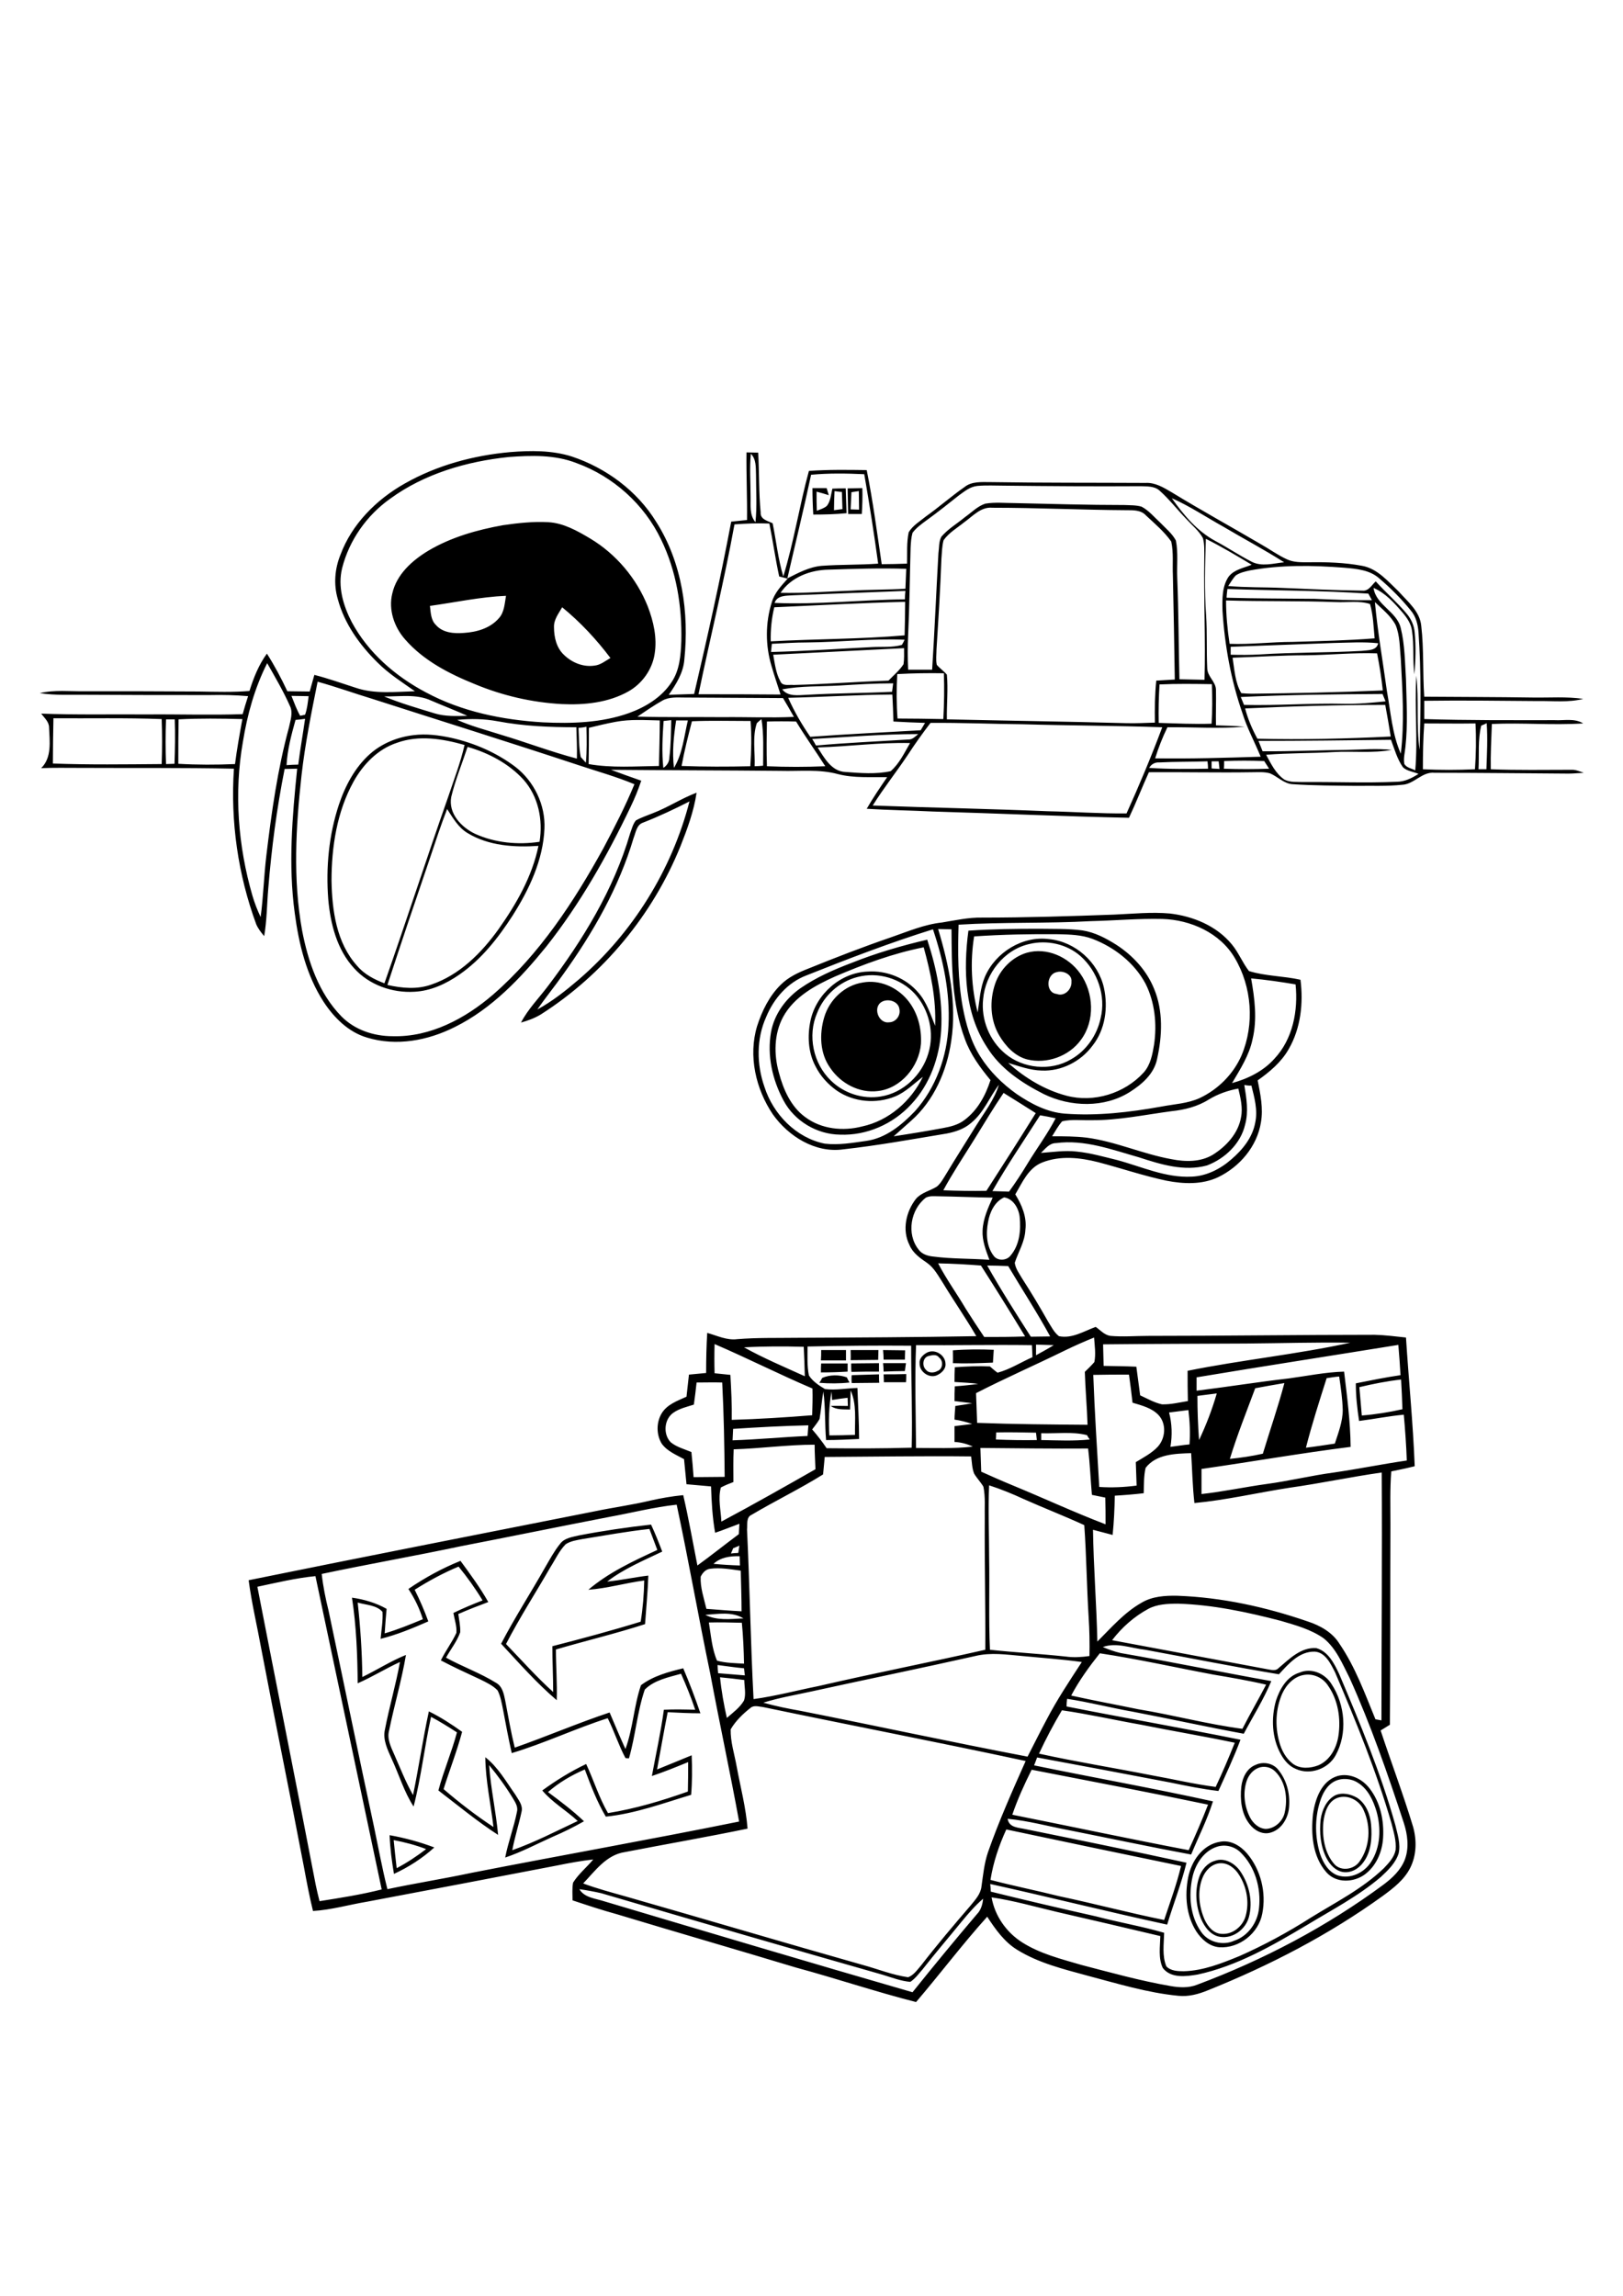
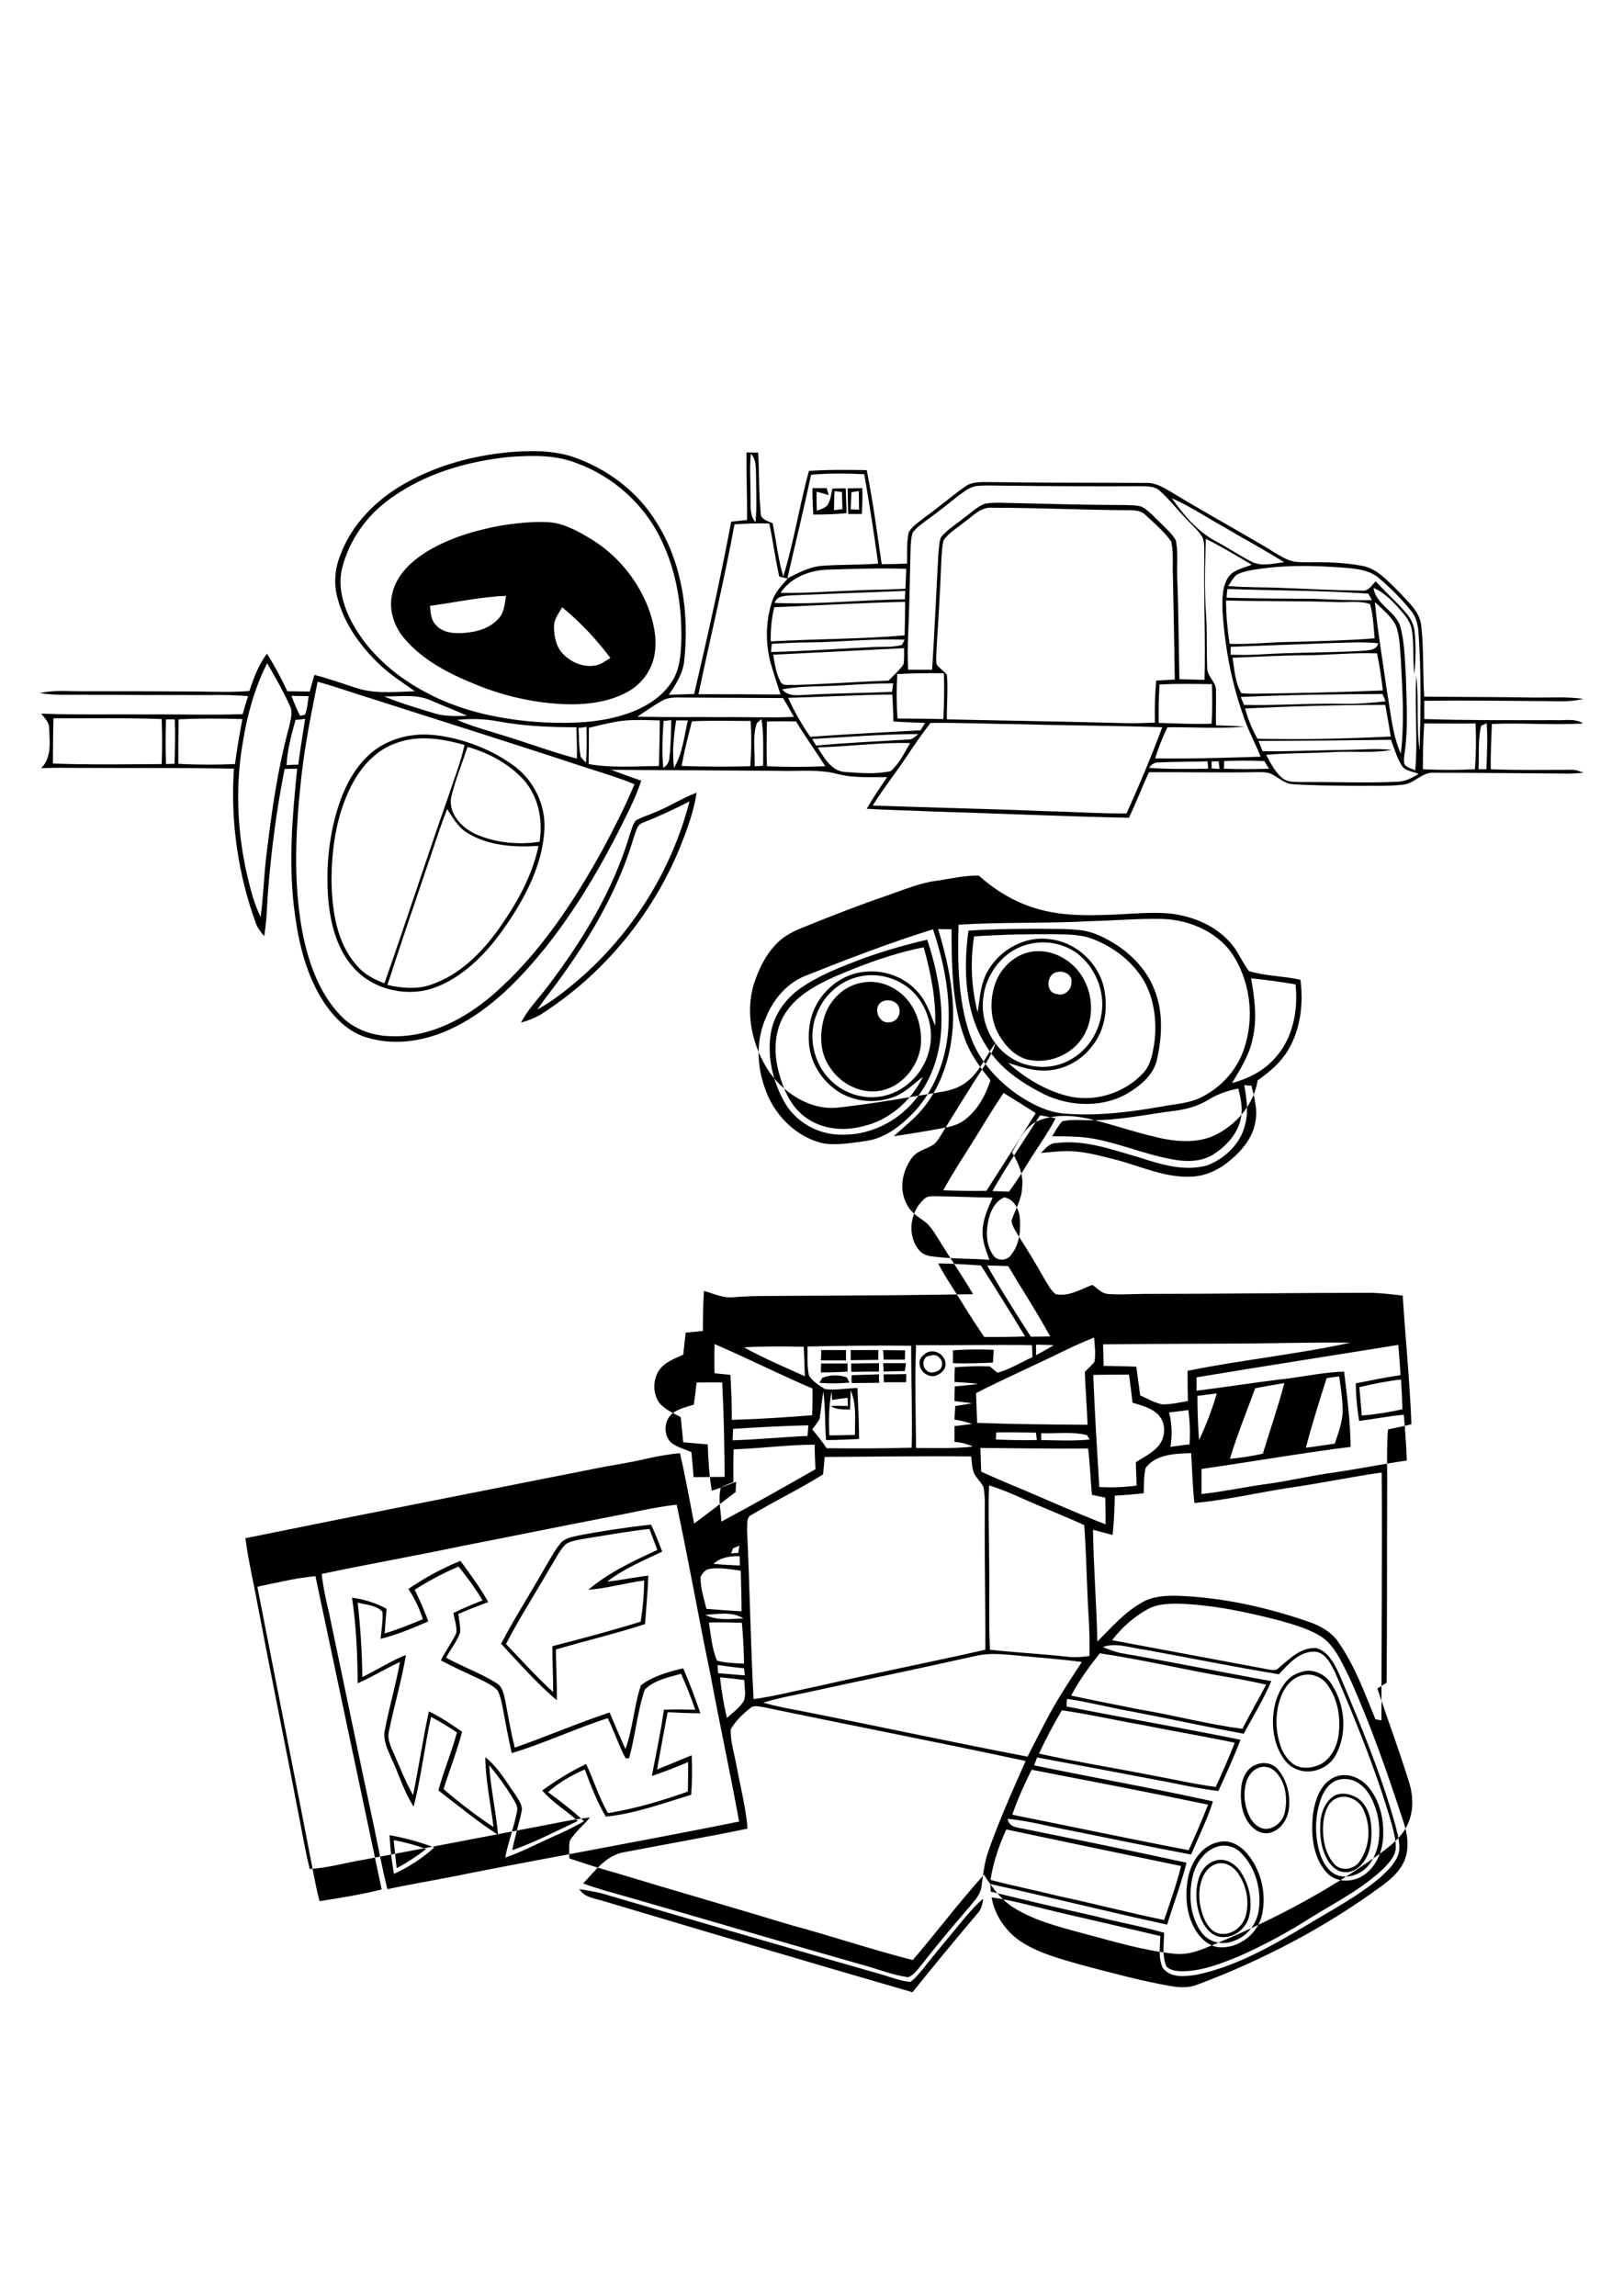
<svg xmlns="http://www.w3.org/2000/svg" version="1.2" baseProfile="tiny" id="Layer_1" x="0px" y="0px" viewBox="0 0 595.3 841.9" overflow="scroll" xml:space="preserve">
-   <path d="M447.3,683.3c-3,0.3-5.3,2.8-6.3,5.5c-1.9,4.9-1.2,10.6,0.9,15.3c1.2,2.5,3.3,5.1,6.4,5.1c4,0.2,7.6-2.9,8.6-6.6  c1.4-5,0.4-10.6-2.4-15C453,685.1,450.3,683,447.3,683.3 M445.6,682.4c3.5-1.3,7.3,0.9,9.3,3.8c3.3,4.8,4.7,11.1,3.2,16.8  c-1.2,4.5-5.8,8-10.5,7.3c-3.5-0.5-5.8-3.6-7.1-6.7c-1.9-4.8-2.3-10.2-0.7-15.1C440.7,685.7,442.8,683.2,445.6,682.4 M446.5,677.2  c-4.9,1.5-8,6.3-9.1,11.1c-1.5,6.8-0.9,14.4,3.2,20.2c2.6,3.8,8,5.1,12.1,3.2c5.1-1.7,8.6-6.7,9.1-12c0.8-7.4-1.5-15.3-6.9-20.5  C452.7,677.1,449.4,676.3,446.5,677.2 M447.6,675.4c3.8-0.7,7.4,1.5,9.8,4.3c5.1,6,7.1,14.4,5.6,22c-1.3,7.2-8.4,12.9-15.8,12.4  c-3.6-0.3-6.5-2.9-8.4-5.8c-3.7-5.8-4.3-13.1-3-19.8C437,682.5,441.1,676.4,447.6,675.4 M144.4,674.8c0.3,3.4,0.7,6.8,1.1,10.3  c3.8-2,7.4-4.4,10.8-7C152.4,676.6,148.5,675.6,144.4,674.8 M142.9,673c5.6,1,11.1,2.5,16.4,4.5c-4.4,4-9.4,7.2-14.8,9.7  C143.7,682.5,143.1,677.8,142.9,673 M490.6,659.3c-3.6,1.3-4.8,5.5-5.2,8.9c-0.5,5.3,0.4,11.3,4,15.4c2.5,2.8,7.3,2,9.3-1  c3.8-5.3,4.2-12.8,1.5-18.7C498.7,660.2,494.4,658,490.6,659.3 M489.7,658.4c2.6-1.2,5.7-0.5,8.1,0.9c3.2,2.1,4.8,6.1,5.1,9.8  c0.4,4.7,0.1,9.9-2.8,13.8c-1.7,2.4-4.6,4.1-7.6,3.6c-2.7-0.5-4.7-2.7-5.9-5c-2.3-4.4-2.7-9.5-2.2-14.3  C484.9,663.8,486.5,660.1,489.7,658.4 M489.6,653.2c-3,1.5-4.6,4.7-5.5,7.7c-1.9,6.1-1.8,12.9,0.1,19c1.1,3.2,3,6.5,6.3,7.8  c4.7,1.6,9.9-0.9,12.4-4.9c3.5-5.4,3.7-12.4,2-18.5c-1.2-4-3.1-8.2-6.8-10.5C495.7,652.2,492.3,651.9,489.6,653.2 M490.6,651.3  c4.4-1.2,9,1,11.7,4.5c4,5.1,5.4,11.8,5,18.2c-0.3,5.1-2.5,10.3-6.7,13.4c-4.1,3-10.5,3.3-14.1-0.8c-5.1-5.8-5.7-14.1-4.9-21.4  C482.4,659.7,484.7,653.1,490.6,651.3 M461.6,648.3c-2.1,0.8-3.6,2.7-4.3,4.7c-1.5,4.4-0.9,9.4,1.2,13.5c1.1,2.1,3.2,4.1,5.8,4.2  c3.3-0.1,6.2-2.8,6.9-5.9c1.2-5.2,0.4-11.4-3.5-15.2C466.1,648,463.6,647.5,461.6,648.3 M460.6,647.2c2.8-1.3,6.5-0.6,8.4,2  c3.2,4,4.4,9.4,3.7,14.5c-0.6,3.7-3,7.4-6.8,8.4c-2.9,0.8-5.9-0.9-7.6-3.2c-3-3.8-3.5-9-3-13.7C455.7,651.8,457.4,648.4,460.6,647.2   M478.5,614.2c-3.8,0.5-6.7,3.6-8.2,6.9c-2.4,5.5-2.7,11.8-1.1,17.6c0.8,3.1,2.4,6.1,5,8.1c2.7,2,6.4,1.7,9.3,0.6  c4.3-1.8,6.7-6.3,7.4-10.7c1-6.4-0.1-13.4-3.9-18.7C485.2,615.3,481.8,613.7,478.5,614.2 M476.6,613.4c4.4-1.9,9.4,0.3,11.8,4.2  c5,7.6,5.9,18.1,1.5,26.1c-2.7,5-9.4,7.4-14.6,5c-2.5-1-4.3-3.2-5.5-5.4c-3.3-5.9-3.6-13.2-1.8-19.6  C469.4,619.4,472,614.8,476.6,613.4 M152.1,583c1.9,3.8,3.6,7.7,5,11.6c-5.7,2.5-11.5,4.9-17.5,6.4c0.3-3.3,0.9-6.6,0.7-9.9  c-2.2-2.5-6-2.5-9.1-3.4c1,9.1,1.6,18.2,1.7,27.3c5.4-2.6,10.5-5.9,16-8.1c-1.6,9.4-4.3,18.5-6.2,27.8c-0.8,3,0.7,6,1.9,8.7  c2.2,5,4.2,10.1,6.9,14.9c2.1-10.2,3.6-20.5,5.8-30.7c4.3,2.1,8.3,4.7,12.2,7.5c-1.9,7.1-4.6,14-6.8,21c5.8,5,11.9,9.7,18.3,13.9  c-1-8.5-2.9-17-3-25.6c4.7,3.7,7.6,8.9,11,13.7c1.1,1.9,2.9,3.9,2.3,6.3c-1,4.7-2.5,9.3-3.4,14.1c8.3-2.9,16.1-7,24-10.7  c-4.2-3.9-9.3-6.8-13-11.2c5.1-3.7,10.4-7,16.1-9.7c2.8,6,4.7,12.3,8,18c10-1.6,19.7-4.5,29.3-7.9c0.1-3.6,0.1-7.2,0.1-10.8  c-4.4,1.8-8.8,3.6-13.3,5.1c1.5-8.1,3.3-16.2,4.4-24.3c3.8-0.2,7.7-0.1,11.5,0c-1.5-4.5-3.3-8.9-5.2-13.2c-4.6,1.3-9.8,2.3-13.3,5.8  c-2.8,8.2-3.4,16.9-5.8,25.2c-0.3,0-1,0-1.3-0.1c-2.5-4.7-4.1-9.8-6.5-14.6c-11.9,3.8-23.2,9.2-35.2,12.8c-1.2-5.3-2.2-10.7-3.2-16  c-0.5-2.4-0.9-4.9-2-7c-1.7-1.8-4.1-2.9-6.3-4c-4.9-2.3-9.8-4.5-14.5-7c1.7-3.5,4.1-6.6,5.7-10.1c0.2-2.5-0.7-4.9-1.1-7.3  c3.5-1.7,7.1-3.2,10.7-4.6c-2.6-4.3-5.6-8.5-8.8-12.4C162.7,576.8,157.3,579.7,152.1,583 M149.8,582.7c6-4.1,12.4-7.6,19.1-10.3  c3.6,4.9,7.2,9.8,10.2,15.1c-3.7,1.4-7.4,2.8-11,4.4c0.3,2.2,0.8,4.4,0.7,6.7c-1.2,3.4-3.5,6.2-5.2,9.3c6,3.3,12.5,5.6,18.3,9.2  c2.4,1.3,2.9,4.1,3.4,6.5c1.1,5.8,2.1,11.6,3.5,17.3c11.7-4.1,23.1-9,34.8-12.9c1.9,4.5,3.8,9,5.8,13.4c2.8-7.6,3.1-15.8,5.7-23.4  c4.5-3.4,10.1-4.9,15.5-6.2c2.3,5.4,4.4,10.9,6.3,16.5c-4,0-8-0.2-12-0.4c-1.4,7-2.6,14-3.9,21c4.3-1.7,8.5-3.5,12.7-5.2  c0.2,4.8,0.2,9.7-0.2,14.5c-10.3,3.1-20.5,6.9-31.3,8c-3.2-5.4-5.5-11.4-7.7-17.3c-4.9,2.1-9.5,4.8-13.5,8.3  c4.6,3.4,9.1,6.8,13.2,10.7c-3.7,2.1-7.5,4-11.5,5.7c-5.8,2.6-11.4,5.6-17.4,7.6c1.1-5.7,3.2-11.1,4.3-16.7c0.5-1.8-0.5-3.4-1.4-4.9  c-2.6-4.3-5.6-8.4-8.8-12.3c0.6,8.6,2.5,17,3.3,25.6c-7.6-4.9-14.7-10.8-21.9-16.3c1.9-7.2,4.9-14.1,6.8-21.3c-3.1-2-6.3-4-9.5-5.7  c-2.4,10.9-3.6,22.1-6.4,32.9c-3.5-5.4-5.3-11.6-8-17.4c-1.5-3.4-3.4-7.1-2.5-10.9c1.6-8.3,4-16.4,5.5-24.7  c-5.3,2.4-10.2,5.5-15.5,7.8c-0.1-10.5-0.5-21-2.1-31.4c4.4,0.6,8.8,1.9,12.7,4.1c-0.3,3-0.5,6-0.7,9c4.8-1.4,9.4-3.3,14-5.2  C153.9,589.9,152.1,586.2,149.8,582.7 M213.7,564.4c-2.1,0.4-4.4,0.7-6.2,1.9c-2.4,2.4-3.8,5.6-5.6,8.4  c-5.4,9.4-11.3,18.5-16.3,28.2c5.7,5.9,11.2,12.1,17.3,17.6c0-5.6-0.3-11.2-0.3-16.8c10.9-2.8,21.7-5.7,32.4-9  c0.8-5,1.2-10,1.3-15.1c-6.9,0.9-13.6,2.9-20.5,3.4c7.4-6.3,16.4-10.5,25.3-14.6c-1-2.6-1.9-5.1-2.9-7.7  C229.9,561.6,221.8,563.1,213.7,564.4 M212.2,563.1c8.8-1.7,17.7-3,26.6-4c1.5,3.2,2.8,6.5,4.1,9.9c-6.9,3.3-14.1,6.3-20.2,11  c5.1-0.5,10.1-1.6,15.1-2.2c-0.2,5.9-0.8,11.9-1.2,17.8c-10.8,3.5-21.8,6.1-32.7,9.3c0,6.2,0.5,12.4,0.3,18.6  c-7.4-6.3-13.8-13.6-20.4-20.7c5-9.6,10.9-18.7,16.2-28.1c1.7-2.9,3.3-5.9,5.4-8.5C207,564,209.8,563.7,212.2,563.1 M301.6,505.3  c2.8-1.2,6.2-1.2,9-0.2c0.2,0.5,0.7,1.4,1,1.9c-3.7,0.4-7.4,0.4-11.1,0.1C300.8,506.8,301.3,505.8,301.6,505.3 M324.1,504  c2.8,0,5.5,0,8.3-0.1c0,0.7,0,2.2-0.1,3c-2.7,0-5.4,0-8.1,0C324.2,506.1,324.1,504.7,324.1,504 M312.4,504.3c3.3-0.1,6.6-0.2,10-0.3  c0,0.8,0,2.3,0.1,3.1c-3.4,0-6.8,0.1-10.1,0.1C312.3,506.4,312.3,505,312.4,504.3 M323.9,499.9c2.8,0,5.6,0,8.4,0  c-0.1,0.7-0.3,2.2-0.4,2.9c-2.6,0-5.2,0.1-7.8,0.2C324.1,502.1,324,500.6,323.9,499.9 M312.2,500c3.4,0,6.8-0.1,10.2-0.1  c0,0.8,0,2.3,0,3.1c-3.4,0-6.7,0-10.1,0.1C312.2,502.3,312.2,500.7,312.2,500 M301.2,500c3.2,0,6.5,0,9.7,0c0,0.7,0,2.2,0,3  c-3.3,0.2-6.5,0.3-9.8,0.3C301.1,502.5,301.1,500.9,301.2,500 M340.5,497.3c-2.1,0.6-2.4,3.7-0.8,5.1c0.9,1.2,2.9,1.1,4.1,0.4  c2.1-0.7,2.3-3.8,0.6-5C343.5,496.5,341.7,497,340.5,497.3 M339.7,496.2c2.9-1.8,7,0.5,7.1,3.9c0.2,2-1.6,3.6-3.3,4.3  c-2.8,1.1-6.3-1.4-6.2-4.4C337.1,498.3,338.4,497,339.7,496.2 M349.5,495.2c5-0.4,10-0.4,15-0.2c-0.1,1.5-0.2,3.1-0.3,4.7  c-4.9,0.2-9.8,0.4-14.7,0.2C349.6,498.2,349.5,496.7,349.5,495.2 M323.9,495.1c2.7,0,5.4,0.1,8.1,0.1c0,1.1-0.1,2.3-0.1,3.4  c-2.6,0-5.2,0-7.8,0C324.1,497.4,324,496.3,323.9,495.1 M312,495.1c3.4,0,6.8,0,10.2,0c0,1.2-0.1,2.4-0.1,3.6  c-3.4,0-6.7,0.1-10.1,0.1C312.1,497.6,312,496.4,312,495.1 M301.2,495.1c3,0,6.1,0,9.1,0c0,1.2,0,2.5,0,3.8c-3,0-6.1,0-9.2,0  C301.2,497.6,301.2,496.4,301.2,495.1 M323.6,367.3c-3.7,1.9-1.4,8.2,2.5,7.6c2.4,0,4.3-2.4,3.8-4.8  C329.6,367.3,326,366.1,323.6,367.3 M316.5,360.3c6-1.1,12.2,1.6,16.1,6.1c3.9,4.5,5.5,10.5,5.2,16.4c-0.7,8.3-7.3,16.3-15.7,17.3  c-6.9,0.9-13.8-2.8-17.6-8.5c-3.8-5.3-4-12.4-2.2-18.5C304.2,366.6,309.8,361.3,316.5,360.3 M387.6,356.5c-3.9,0.8-4.2,7.6,0,8  c2.8,1.1,5.6-1.7,5.4-4.5C393.3,357.3,389.9,355.8,387.6,356.5 M376.6,349.4c7.3-2.1,15.3,1.5,19.6,7.6c5,7,5.5,17.3,0.3,24.3  c-4.4,6.1-12.6,9-19.8,7.2c-4.5-1.2-7.9-4.9-10.2-8.8c-3.3-5.6-3.6-12.7-1.5-18.9C366.8,355.5,371.2,351,376.6,349.4 M314.5,358.3  c-6.7,1.7-12.3,6.8-14.8,13.2c-3.6,8.3-1.4,18.6,5.1,24.8c4.8,4.7,11.8,6.9,18.3,5.8c8.2-1.3,15.1-7.9,17.4-15.8  c2.3-7.5,0.3-16-4.9-21.8C330.4,358.8,322,356.3,314.5,358.3 M306.3,358.1c-7.4,3.3-15.1,7.5-19.1,14.9c-3.3,6.2-3.4,13.7-1.5,20.4  c1.6,6.1,4.4,12.5,9.7,16.3c5.9,4.4,13.8,5.2,20.8,3.4c9.8-2.1,18-9.3,22.3-18.2c-3.3,2.5-6.3,5.6-10.2,7.2  c-6.9,2.8-15.1,2.1-21.3-2.1c-3.3-2.3-6.1-5.4-7.9-9c-2.7-5.1-3-11.2-1.8-16.8c2.1-9.6,10.9-17.5,20.9-17.9c7-0.5,14.2,2.4,18.7,7.8  c3,3.4,4.4,7.9,6.1,12.1c0.4-9.8-1.6-19.4-4.2-28.8C327.6,349.6,316.8,353.6,306.3,358.1 M312.4,353.1c9-3.6,18.3-6.3,27.7-8.5  c3.5,10.7,5.8,22,5.1,33.3c-0.6,9.8-4.1,19.8-11,27.1c-6.6,7.2-16.3,11.5-26.1,11.1c-8.5-0.1-16.7-5-20.7-12.5  c-4.1-7.6-6.1-16.5-4.6-25.1c1.2-6.6,5.4-12.3,10.8-16.1C299.4,358.4,305.8,355.6,312.4,353.1 M377.5,346.2  c-9.3,2.1-16.1,10.9-16.9,20.2c-0.8,7.5,2.3,15.2,8.1,20c6.6,5.5,16.7,6.5,24.1,2.1c5.6-3.1,9.6-8.9,10.9-15.1  c2-8.2-1.1-17.2-7.4-22.8C391.3,346.2,384,344.6,377.5,346.2 M357.3,343.4c-1.5,9.3-1,18.8,1.3,27.9c0.7-4.4,0.9-9,2.7-13.2  c3.9-8.9,13.8-15,23.5-13.7c9.6,0.9,18,8.5,20.1,17.8c1.6,7.3,0.5,15.4-4.2,21.3c-4.3,5.8-11.4,9.4-18.6,9.1  c-4.3-0.1-8.3-1.6-12.3-2.8c6.1,5.5,13.4,9.9,21.3,12c10.1,2.7,21.4-0.8,28.4-8.5c2.5-2.8,3.2-6.6,3.8-10.2  c1.1-7.5,0.3-15.5-3.1-22.3c-4.1-7.7-11.4-13.4-19.5-16.5c-4-1.5-8.3-1.6-12.5-1.7C377.9,342.5,367.6,342.7,357.3,343.4   M355.2,341.3c8.6-0.6,17.3-0.7,25.9-0.7c5.3,0.1,10.6-0.1,15.9,0.6c4.6,0.7,8.7,2.9,12.5,5.3c6,3.9,11.1,9.4,13.8,16.1  c3.4,8.1,3,17.3,1.1,25.8c-1.1,5.4-5.5,9.2-9.9,12c-9.4,6-21.9,5.6-31.7,0.8c-8.1-4.1-16-9.4-20.8-17.2  C353.8,371.5,353.3,355.7,355.2,341.3 M212.5,692.8c1.9,3.2,6,3.4,9.3,4.5c37.6,11.2,75.2,22.4,112.9,33.3  c7.7-9.6,15.6-19.2,23.6-28.6c1.5-1.5,2.1-3.6,2.3-5.7c-2.9,2.5-5.4,5.4-7.8,8.3c-4.8,5.9-9.7,11.6-14.4,17.6  c-1.4,1.6-2.7,3.4-4.5,4.6c-3.5-0.3-6.8-1.6-10.1-2.6c-34.4-9.8-68.8-19.8-103.2-29.9C218,693.7,215.3,693.2,212.5,692.8   M369.1,670.9c-2.7,5.9-4.8,12.1-5.8,18.5c8.4,2.2,16.9,3.9,25.3,6c12.8,2.7,25.5,6.1,38.4,8.7c2.2-6.6,4.6-13.1,6.2-19.8  C411.8,679.9,390.4,675.4,369.1,670.9 M378.4,649c-2.7,5.4-5.2,10.9-7.1,16.5c21.6,4.3,43.1,8.9,64.7,13c2.5-5.5,4.9-11,7.1-16.7  C421.6,657.3,400,653.2,378.4,649 M389.5,627.2c-3.1,5.2-5.9,10.5-8.4,15.9c13.6,3,27.4,5.2,41.1,7.9c7.9,1.4,15.8,3.3,23.7,4.3  c2.5-5.3,4.8-10.7,7-16.2c-11.4-2.4-22.9-4.3-34.3-6.6C408.9,630.8,399.3,628.6,389.5,627.2 M275.3,626.3c-2.8,2.2-5.5,4.8-7.3,7.9  c-0.1,4.6,1.4,9.1,2.2,13.6c1.4,7.6,3.4,15.1,4,22.8c-15,3.1-30,5.7-45,8.6c-6.8,1-10.9,6.9-15.3,11.5c5.1,1.9,10.4,3.3,15.7,4.8  c29,8.3,57.9,16.9,86.9,25.1c5.5,1.5,10.9,3.7,16.6,4.5c2.1-0.8,3.4-2.8,4.8-4.4c5.8-7.5,11.9-14.7,18.1-21.9c1.7-2.1,3.7-4.2,4-7  c0.6-4.2,1-8.5,2.4-12.6c4-11.4,8.9-22.4,13.8-33.4c-32.1-6.9-64.3-13.1-96.4-19.8C278.4,625.9,276.6,625.2,275.3,626.3   M264.1,615.1c0.5,5,1.4,10,2.5,14.9c2.3-2,4.8-3.8,6.3-6.4c0.8-2.4,0.1-5.1,0.1-7.5C270.1,615.7,267.1,615.4,264.1,615.1   M263.2,610.6c0,0.8,0.1,2.3,0.2,3c3.3,0.3,6.5,0.5,9.8,0.8c-0.1-0.6-0.2-1.9-0.3-2.6C269.6,611.5,266.4,611,263.2,610.6   M403.4,606.3c-3.9,4.9-7.6,10-10.5,15.5c8.1,1.8,16.3,3.3,24.5,5c12.8,2.1,25.4,5.5,38.3,7.2c2.8-5.5,5.9-10.8,8.7-16.2  c-6.4-1.5-12.9-2.6-19.4-3.7C431.1,611.5,417.4,608.4,403.4,606.3 M357.7,607.3c-20,4.5-40.1,8.6-60.1,13  c-5.9,1.3-11.9,2.3-17.6,4.1c4.5,1.3,9.1,2.2,13.6,3c27.8,5.5,55.5,11.5,83.3,16.8c2.3-4.5,4.6-9.1,7-13.6  c3.8-7.3,8.4-14.2,12.9-21.1c-7.2-1-14.5-1.5-21.8-2.2C369.3,606.8,363.4,605.9,357.7,607.3 M404.5,604c2.1,0.9,4.3,1.7,6.5,2.2  c18.5,3.2,36.8,7,55.3,10.3c-2.8,6.7-6.7,12.9-10.1,19.3c-13.6-2.5-27.2-5.5-40.8-8.1c-8-1.4-16-3.5-24-4.7  c-0.1,0.7-0.2,2.1-0.2,2.8c21.2,4.2,42.5,7.9,63.8,12.2c-2.4,6.4-5.3,12.6-8.1,18.8c-5.9-0.7-11.8-1.9-17.6-3.1  c-16.3-3.1-32.6-6.2-48.9-9.2c-0.4,1-0.7,2-1.1,2.9c21.8,4.5,43.8,8.4,65.6,13.2c-2.1,6.7-5.3,13-8,19.5c-15.1-2.8-30.1-6-45.2-9  c-7.4-1.4-14.6-3.4-22.1-4.1c0.5,3.3,4,3.2,6.6,3.8c19.7,4,39.3,8,59,12.3c-1.9,7.7-4.8,15.1-7.1,22.7  c-21.7-4.7-43.2-10.1-64.9-14.9c0.1,0.7,0.2,2.1,0.2,2.8c12.9,3.2,25.8,6.2,38.7,9.1c8.3,2.2,16.7,3.6,24.9,6  c-0.1,4.1-0.8,8.4,0.8,12.3c1.6,1.7,4.2,1.8,6.4,1.8c7.2-0.2,13.9-2.9,20.5-5.6c9-4,17.7-8.7,26-14c9.2-5.7,19-10.6,26.9-18.2  c1.8-1.9,3.8-4,4.3-6.7c0.3-3.3-0.7-6.5-1.5-9.7c-5.5-19-13-37.3-20.7-55.4c-1.6-3.1-3.5-7.3-7.4-7.6c-5.7-0.2-9.7,4.5-13.2,8.3  c-16.4-2.7-32.7-6-49.1-9C414.7,604.4,409.5,602.2,404.5,604 M260,595c0.8,4.7,1.1,9.6,3,14c3.2,0.9,6.6,0.9,9.9,1.1  c-0.1-5-0.3-10-0.8-15C268.1,595,264.1,594.9,260,595 M258.7,592.2c4.3,2.2,9.3,1.5,14,1.3C268.5,590.9,263.3,591.9,258.7,592.2   M421.2,590c-5.2,2.8-9.7,6.8-13.3,11.5c19.3,3.6,38.6,7.2,57.8,10.8c1.1,0.2,2.4,0.4,3.3-0.6c4-3.4,8.2-7.7,13.8-7.3  c4.4,1.2,6.6,5.7,8.4,9.5c7.7,18.2,15.3,36.4,20.6,55.4c0.8,3.4,2,6.9,1.2,10.4c-1.1,3.5-3.9,6.2-6.5,8.6  c-8.3,7.1-18,12.1-27.2,17.7c-12.6,7.5-25.6,15-40,18.1c-4.2,0.7-9.8,1.5-12.8-2.4c-1.7-3.6-1-7.8-0.9-11.7  c-12.6-3-25.1-5.9-37.7-8.8c-8.1-1.9-16-4.2-24.2-5.4c1.2,6.8,5.4,12.8,11.2,16.5c6.6,4.2,14.3,6.1,21.8,8.3  c10.8,2.8,21.5,5.8,32.5,7.7c3.3,0.6,6.8,0.8,10-0.5c24.3-9.1,47.5-21.3,68.3-36.7c3.2-2.4,6.3-5.3,7.8-9.2c1.6-4.3,1-9.1-0.4-13.4  c-5.9-18-12.1-35.9-19.9-53.2c-2.6-5.1-4.9-10.8-9.5-14.5c-4.7-3.3-10.3-4.8-15.7-6.4c-12.3-3.2-24.9-5.9-37.7-6.3  C428.2,588.1,424.4,588.3,421.2,590 M94.4,581.9c7.1,36.5,14.4,72.9,21.4,109.3c0.4,2,0.9,4,1.4,6c7.6-1.2,15.3-2.4,22.8-4.3  c-8.1-38.3-16.2-76.6-24.3-114.9C108.5,578.7,101.5,580.4,94.4,581.9 M257,578.2c-0.2,4,1.2,7.9,2.1,11.8c4.3,0.3,8.6,0.7,12.9,0.9  c0-5-0.2-9.9-0.3-14.9c-3.7-0.5-7.5-1.2-11.2-0.7C258.8,575.5,257.7,576.8,257,578.2 M261.7,573.5c3.2,0.3,6.5,0.5,9.7,0.6  c0-0.8-0.1-2.5-0.1-3.4C267.8,570.6,264.3,571.1,261.7,573.5 M268.9,567.8c-0.2,0.5-0.6,1.5-0.8,1.9c0.7-0.1,2-0.2,2.7-0.2  c0.1-0.7,0.3-2,0.4-2.7C270.7,567.1,269.5,567.5,268.9,567.8 M223.4,556.3c-18.1,3.5-36.1,7.2-54.2,10.7c-17,3.6-34.2,6.6-51.2,10.2  c0.5,4.5,1.4,9,2.5,13.4c5.6,26.5,11,52.9,16.7,79.4c1.6,7.6,3,15.3,4.9,22.8c10.3-2.2,20.6-3.8,30.9-6  c32.7-6.4,65.5-12.2,98.1-18.8c-3.3-18.1-7.2-36.1-10.6-54.3c-4.3-20.6-7.9-41.3-12.3-61.9C239.8,552.7,231.7,554.8,223.4,556.3   M362.8,544.7c-0.4,8.8,0,17.5,0,26.3c0.2,11.3-0.2,22.7,0.3,34c9.3,1,18.6,1.5,27.9,2.5c2.9,0.4,5.8,0.2,8.6-0.2  c0.1-4.8,0-9.6-0.3-14.3c-0.7-11.2-0.8-22.5-1.6-33.7c-7.4-3.4-14.9-6.3-22.3-9.6C371.3,547.8,367.1,546.1,362.8,544.7 M302.5,534.3  c-0.2,2.1-0.4,4.2-0.6,6.4c-8.5,5.3-17.6,9.7-26.2,14.8c-2.1,0.9-1.5,3.6-1.7,5.4c1,20.7,1.3,41.5,2.4,62.2  c8.1-1.1,15.9-3.2,23.9-4.8c20.3-4.7,40.8-8.7,61.1-13.3c0.1-16-0.3-32-0.2-48.1c-0.1-3.9,0.3-7.8-0.5-11.7c-1-1.7-2.4-3.1-3.4-4.8  c-0.8-2-0.8-4.2-1.1-6.3C338.5,533.9,320.5,534.2,302.5,534.3 M420.2,538.3c-0.7,3-0.6,6.2-0.7,9.3c-3.5,0.4-7.1,0.7-10.6,0.9  c-0.1,4.8-0.3,9.6-0.8,14.4c-2.4-0.6-4.8-1.3-7.2-1.9c0.2,13.7,1.3,27.3,1.6,41c5.1-5.1,9.9-10.7,16.3-14.3  c3.9-2.3,8.6-2.6,13.1-2.5c16.3,0.6,32.3,4.1,47.7,9.4c4.6,1.5,9.1,4,11.7,8.2c5.8,8.5,9.3,18.2,13.2,27.7c0.6,0.1,1.7,0.3,2.2,0.4  c0-30.3,0.3-60.6,0.1-90.9c-11.3,1.6-22.5,4-33.9,5.6c-11.6,1.8-23.1,4.5-34.8,5.6c-0.7-6.1-0.8-12.2-1.2-18.3  C431.1,533.1,424.1,533.2,420.2,538.3 M359.6,531c0.1,2.9,0.2,5.8,0.3,8.7c3.8,1.7,7.6,3.4,11.5,5c11.4,4.7,22.6,9.9,34.1,14.3  c0-3.3,0-6.5-0.1-9.8c-1.6-0.3-3.3-0.7-4.9-1c-0.5-5.6-0.7-11.3-1.4-17C386,531.3,372.8,531.1,359.6,531 M269.1,531.5  c-0.2,4-0.1,8-0.1,12c-1.6,0.6-3.1,1.2-4.6,2c-1.1,4.1,0,8.3,0.2,12.5c11.6-6.2,23.1-12.7,34.5-19.2c-0.1-3-0.3-6-0.3-9  C288.9,529.8,279,531.2,269.1,531.5 M381.9,525.6c0,0.6,0,1.9,0,2.5c5.9,0.1,11.8,0.4,17.8-0.2c-0.3-0.4-0.8-1.2-1-1.6  C393.2,524.9,387.5,525.8,381.9,525.6 M365.4,525.3c0,0.6-0.1,1.9-0.1,2.6c5,0.2,10,0.3,15,0.2c-0.1-0.7-0.2-2-0.3-2.7  C375.1,525.3,370.2,525.2,365.4,525.3 M268.9,524c-0.1,1.4-0.1,2.8-0.2,4.2c9.2-0.3,18.3-1.2,27.5-1.6c0.1-1.3,0.2-2.6,0.3-3.9  C287.3,522.9,278.1,523.4,268.9,524 M428.8,518c1.1,4.1,1.2,8.4,0.5,12.6c2.3-0.3,4.7-0.7,7-0.9c0.3-4.2,0.1-8.4-0.4-12.6  C433.6,517.4,431.2,517.7,428.8,518 M439.2,511.9c0,5.4,0.2,10.8,0.6,16.2c2.6-5.5,4.8-11.2,6.5-17.1  C443.8,511.3,441.5,511.6,439.2,511.9 M304.2,526.4c3.1,0,6.2-0.1,9.4-0.2c-0.1-5.5,0.7-11.2-1.6-16.3c-0.1,2.3-0.1,4.7-0.2,7  c-2.4-0.1-5,0.2-7.1-1.3c2.1-0.1,4.2,0,6.3,0c0-0.8-0.1-2.2-0.1-3c-1.9,0.2-3.8,0.5-5.7,0.8c-0.1-1-0.1-2.1-0.2-3.1  C304,515.7,303.9,521.1,304.2,526.4 M460.4,509.1c-3.2,8.6-6.6,17.1-9.3,25.9c4-0.4,8.1-1,12.1-1.9c2.6-8.6,5.6-17.2,7.9-25.9  C467.6,507.8,464,508.4,460.4,509.1 M255.5,507c-0.3,2.7-0.6,5.4-1,8.1c-2.5,0.8-5.2,1.4-7.4,2.9c-3.5,2.3-4,7.9-1.1,10.9  c2.2,1.8,5,2.5,7.6,3.6c0.3,3,0.6,6.1,0.8,9.2c3.8,0,7.6-0.1,11.4-0.1c-0.1-11.5-0.3-23.1-0.9-34.6C261.8,506.9,258.6,507,255.5,507   M498.6,508.7c0.3,3.5,0.6,7,0.9,10.4c5-0.4,10-1.2,14.9-2.3c-0.1-3.6-0.3-7.3-0.5-10.9C508.7,506.5,503.6,507.5,498.6,508.7   M486.6,505.4c-2.7,8.5-5.4,16.9-7.6,25.5c3.5-0.4,7.1-1,10.6-1.5c1.3-4,2.9-8.1,2.9-12.3c-0.1-4.1-0.7-8.2-1.3-12.3  C489.6,504.9,488.1,505.2,486.6,505.4 M401,504.2c0.5,13.7,1.4,27.4,2.2,41.1c4.6,0.3,9.1,0.1,13.7-0.5c-0.1-2.9-0.2-5.7-0.3-8.6  c2.8-1.7,5.9-3.3,8.1-5.7c2.8-3.1,3.2-8.3,0.3-11.5c-2.5-2.7-6.3-3.6-9.6-4.6c-0.4-3.4-0.8-6.9-1.3-10.3  C409.8,504.1,405.4,504.1,401,504.2 M296.2,493.8c0,3.5-0.2,7.2,0.5,10.6c1.4,2.2,3.7,3.7,5.9,5c4,0.5,7.9-0.3,11.9-0.4  c0.2,6.2,0.6,12.4,0.6,18.7c-4.1,0.2-8.1,0.4-12.1,0.4c-0.5-5.9-0.2-11.9-1-17.8c-0.6,3.3-0.8,6.7-1.4,10.1  c-0.8,1.4-1.8,2.6-2.7,3.8c1.9,2.2,3.7,4.5,5.3,6.9c10.4,0.1,20.8,0.1,31.2-0.2c0.3-12.4-0.2-24.9-0.2-37.4  C321.5,493.4,308.9,493.5,296.2,493.8 M272.9,494.1c7.2,4,14.8,7.2,22.3,10.6c-0.1-3.6-0.2-7.2-0.4-10.8  C287.5,493.7,280.2,493.7,272.9,494.1 M438.9,505.1c0,1.6,0,3.2,0,4.9c11.3-1.4,22.5-3.2,33.8-4.5c6.7-0.9,13.4-2.3,20.3-2.5  c1.1,9.2,2.3,18.3,2.4,27.6c-18.3,2.3-36.5,5.5-54.7,8.1c0,3.1,0,6.1,0,9.2c8.1-0.9,16-2.6,24-3.7c8.2-1.1,16.3-3.1,24.6-4.2  c8.9-1.3,17.8-3.1,26.7-4.4c-0.2-5.6-0.6-11.2-1.1-16.8c-5.5,0.5-10.9,1.6-16.4,2.3c-0.7-4.6-1.2-9.2-1.2-13.8  c5.5-1.1,10.9-2.2,16.4-3c-0.2-3.7-0.5-7.4-0.8-11.1C488.2,497.2,463.5,501,438.9,505.1 M380,493.1c0,1.3,0,2.6,0,3.9  c2.2-1.2,4.4-2.4,6.5-3.7C384.4,493.2,382.2,493.2,380,493.1 M336,493.3c-0.5,12.5-0.1,25.1,0,37.7c6.9,0,13.9,0.3,20.8-0.5  c-2.1-1-4.4-1.6-6.7-1.7c0-2,0-3.9,0-5.8c2.2-0.3,4.3-0.5,6.5-0.8c-2.1-0.7-4.3-1.3-6.5-1.6c0-1.7,0.2-3.3,0.3-5  c2.1-0.3,4.1-0.6,6.2-1c-2.2-0.3-4.3-0.5-6.5-0.8c0-1.8,0-3.6,0.1-5.4c2.9-0.2,5.7-0.5,8.6-0.9c-2.9-0.4-5.8-0.5-8.7-0.7  c0-1.8,0-3.6,0.1-5.4c4.3-0.3,8.6-0.5,12.9-0.3c0.9,0.8,1.8,1.6,2.8,2.3c4.5-1.2,8.5-3.8,12.8-5.7c-0.1-1.5-0.1-2.9-0.2-4.4  C364.2,493.1,350.1,493.4,336,493.3 M262.1,492.9c-0.1,3.6-0.1,7.1,0,10.7c1.9,0.2,3.9,0.4,5.8,0.6c0.3,5.5,0.6,11,0.5,16.5  c9.8-0.3,19.7-0.9,29.5-1.7c0.1-3.3,0.2-6.5,0.1-9.8C286,504.1,274.2,498.1,262.1,492.9 M457.1,492.7c-17.5,0.1-35,0.1-52.5,0.3  c0.1,2.6,0.1,5.3,0.2,7.9c4,0.1,8,0.1,12,0.3c0.5,3.5,0.9,7,1.4,10.5c2.6,1.2,5.2,2.7,8,3.3c3.2,0.1,6.4-0.7,9.5-1.2  c-0.1-3.7-0.1-7.4-0.1-11.1c19.8-4,39.9-6,59.7-10.3C482.7,492.2,469.9,492.6,457.1,492.7 M390.5,495.3  c-10.8,5.3-21.8,10.1-32.5,15.6c0.1,3.6,0.3,7.3,0.4,10.9c13.5,0.5,27,0.6,40.5,0.7c-0.2-6.5-0.8-12.9-1-19.4  c1.2-1.2,2.4-2.3,3.5-3.6c0.6-3,0.1-6-0.1-9C397.6,492,394,493.6,390.5,495.3 M362.1,464.1c5,8.9,10.5,17.5,16,26.1  c2.4,0,4.7-0.1,7.1-0.1c-4.8-8.8-10.3-17.2-15.4-25.8C367.2,464.2,364.6,464.1,362.1,464.1 M344.1,463.3c3,5.8,6.8,11,10.1,16.6  c2.2,3.5,4.5,7,6.8,10.4c5,0,10,0,15-0.2c-5.3-8.7-10.7-17.4-16.2-26C354.7,463.7,349.4,463.4,344.1,463.3 M368.3,439.1  c-3.5,1.6-5.3,5.5-5.9,9.1c-0.8,4.2-0.6,9,2.2,12.5c1.5,1.8,4.7,1.6,6.1-0.3c3.3-3.9,3.8-9.3,3.3-14.2  C373.6,443,371.6,439.6,368.3,439.1 M339.6,439.2c-5.6,4.3-7.2,13.3-2.7,19c1.2,1.7,3.3,2.4,5.4,2.6c6.9,0.9,13.8,0.7,20.6,1.2  c-1.3-3.5-2.7-7.1-2.5-10.8c0.2-4.3,2-8.2,3.7-12c-6.7-0.1-13.4-0.4-20.1-0.5C342.6,438.7,341,438.5,339.6,439.2 M381.5,409  c-5.9,9.2-12.1,18.3-17.5,27.8c2,0.1,4.1,0.1,6.1,0.2c2.4-3.3,4.7-6.8,6.8-10.3c3.4-5.6,7.3-10.8,10.3-16.6  C385.3,409.7,383.4,409.3,381.5,409 M368.1,400.8c-3.8,5.6-7.3,11.5-10.9,17.3c-3.8,6.1-7.8,12.1-11.2,18.4  c5.3,0.2,10.5,0.3,15.8,0.2c6.1-9.5,12.2-19,18.1-28.5C376,405.7,372.1,403.3,368.1,400.8 M443.4,403.2c-4.1,2.6-8.9,3.8-13.7,4.3  c-9.8,1.3-19.6,3.4-29.5,3.3c-3.5,0.1-7.1-0.4-10.6,0.4c-1.5,1.7-2.5,3.6-3.7,5.5c4.3,0,8.5,0,12.7,0.5c10.6,1.4,20.5,6,31.1,7.9  c5,1,10.6,1.1,15.1-1.6c5-3.1,9.4-7.9,10.4-13.8c0.7-3.5-0.2-7.1-1-10.5C450.4,399.9,446.7,401.2,443.4,403.2 M456.4,397.9  c0.8,4.8,1.6,9.8,0.3,14.5c-1.6,7-7.4,12.5-14,15c-8.4,2.3-17-0.4-25-3c-9.9-2.8-19.9-6.6-30.4-5.2c-2.4,0-3.9,2.1-5.5,3.6  c4.3-0.3,8.7-1,13.1-0.5c5,0.5,9.9,1.9,14.8,3.1c9,2.4,17.8,6.6,27.4,6.1c5.4-0.2,10.5-2.8,14.5-6.3c4.1-3.5,7.8-8,8.8-13.5  c1-4.6-0.3-9.2-1.4-13.6C458.3,398.2,457,398,456.4,397.9 M458.9,358.8c1.3,7.4,2.3,15,0.5,22.4c-1.2,5.8-4.5,10.9-7.5,16  c5.8-1.6,11.5-4.4,15.5-8.9c6.8-7.2,8.8-17.7,7.8-27.3C469.9,360.1,464.4,359.3,458.9,358.8 M344.1,340.7c4,13.3,6.9,27.2,4.8,41.1  c-1.6,10.9-6.3,21.8-14.7,29.2c-2.1,1.9-4.3,3.8-6.4,5.7c6-0.9,12.1-1.9,18-3c2.8-0.5,5.7-1.2,8-3c4.8-3.6,7.7-9,9.5-14.6  c-3.8-4.6-7.4-9.5-9.4-15.1c-4.8-12.8-4.8-26.7-4.9-40.2C347.4,340.8,345.8,340.7,344.1,340.7 M295.8,357.7  c-6.9,2.6-12,8.5-14.8,15.3c-3.6,8-3.5,17.4-0.6,25.6c3.2,10,11.6,18.7,22.1,20.8c5.1,0.6,10.2-0.3,15.2-1c7.2-1,13-5.8,17.9-10.9  c7.7-8.6,11.8-20.1,12.3-31.5c0.6-12-1.9-23.9-5.7-35.2C326.5,345.7,311.1,351.6,295.8,357.7 M400.2,337.8  c-16.2,0.9-32.4,0.3-48.6,1.3c-0.3,10-0.3,20.2,1.5,30.1c1.2,6.4,3,12.8,6.5,18.3c3.4,5.4,8.1,10,13.3,13.7  c5.3,3.6,11.2,6.7,17.7,7.2c11.8,0.9,23.7-0.5,35.4-2.6c4.7-0.9,9.6-1.1,14-3.1c6.8-3.2,12.4-8.8,15.4-15.7  c4.8-11.4,3.8-25.1-2.5-35.7c-5.4-9.2-16.2-14-26.6-14.3C417.5,336.8,408.9,337.6,400.2,337.8 M408.8,335.4c6.8-0.3,13.5-1,20.3-0.4  c8.5,1,17.1,4.5,22.7,11.3c2.5,3,3.9,6.7,6.3,9.8c6.1,1.9,12.7,1.8,18.9,3.2c1.1,8.6,0.1,17.8-4.3,25.4c-2.7,4.8-7,8.4-11.4,11.5  c1,5,2.1,10.2,1.2,15.4c-1.4,8.8-7.8,16.3-15.7,20.1c-5.9,2.8-12.7,2.5-18.9,1.3c-8.5-1.8-16.7-4.6-25.1-6.8  c-6.7-1.7-13.9-2.5-20.5,0.1c-5.1,2-7.3,7.3-9.9,11.7c2.4,3.9,4.3,8.3,3.7,13c-0.2,4.4-2.6,8.1-3.9,12.1c0.3,2.2,1.7,4,2.8,5.9  c3.3,5.1,6.4,10.3,9.4,15.6c1.2,1.9,2.2,4,4,5.4c4.8,1,9.1-1.8,13.5-3.4c1.7,1.2,3.2,3,5.4,3.3c4.6,0.4,9.2,0,13.9,0  c27.7,0,55.3-0.4,83-0.4c3.9,0.1,7.7,0.6,11.5,1c1,15.7,2.6,31.5,3.2,47.2c-2.8,0.7-5.7,1.3-8.6,1.9c-0.5,6.5-0.3,12.9-0.3,19.4  c-0.1,24.5,0,49-0.2,73.5c-1.1,0.7-2.3,1.4-3.4,2.1c3.9,11.8,8.3,23.4,11.9,35.3c1.4,5,1.3,10.5-1.1,15.2c-2.2,4.3-6.1,7.3-9.9,10.1  c-19.8,14.3-41.6,25.6-64.3,34.7c-3.4,1.4-7.1,2.4-10.8,2c-11.4-1.1-22.4-4.5-33.4-7.4c-8.8-2.4-17.8-4.6-25.6-9.4  c-4.8-2.9-8.1-7.6-11.1-12.2c-9.1,10.1-17.3,21-26.1,31.3c-14.9-3.8-29.4-8.7-44.2-12.7c-21.8-6.6-43.7-12.9-65.5-19.5  c-5.5-1.5-10.9-3.3-16.3-5.1c0-2.2-0.2-4.4,0.2-6.5c2-3.2,5-5.6,7.4-8.5c-4.4,0.5-8.8,1.3-13.2,2.2c-23.3,4.5-46.5,8.9-69.8,13.3  c-6.6,1.1-13.1,3-19.8,3.4c-1.3-5.3-2.3-10.6-3.3-16c-5.1-26.8-10.6-53.5-15.7-80.3c-1.5-8.3-3.5-16.6-4.6-25  c42.3-8.6,84.7-16.9,127.1-25.3c6.7-1.4,13.5-2.3,20.2-3.9c4-0.9,8-1.6,12.1-2c2,8.6,3.5,17.2,5.2,25.8c5.1-3.7,10.1-7.7,15.2-11.5  c0.1-1.3,0.1-2.5,0.2-3.8c-3,1.1-5.9,2.3-8.9,3.3c-1-5.6-1.3-11.3-1.5-17c-3-0.3-6-0.5-9-0.8c-0.3-3.1-0.6-6.1-0.9-9.2  c-2.9-1.6-6.2-2.9-8.2-5.7c-2-3.3-2-7.8,0-11.1c2-3.3,5.8-4.6,9.1-6.1c0.3-2.7,0.6-5.4,0.9-8.1c2.1-0.2,4.2-0.4,6.3-0.6  c0-4.9,0.1-9.8,0.4-14.7c3.6,1,7.2,2.8,11,2.3c7.3-0.6,14.5-0.4,21.8-0.5c22-0.1,44-0.2,65.9-0.6c-3.9-6.7-8.3-13-12.3-19.6  c-1.7-2.6-3.2-5.5-5.8-7.3c-2.5-1.7-5.2-3.6-6.4-6.5c-2.8-5.5-1.3-12.3,2.4-17c2-2.3,5.2-2.9,7.7-4.5c1.4-1.2,2.3-2.9,3.3-4.5  c3.6-6,7.4-11.9,11.1-17.9c3-4.8,6.6-9.4,8.3-14.9c-3.5,4.6-5.6,10.3-10.2,14c-2.5,2.2-5.8,3.3-9,3.9c-12.7,2.1-25.3,4.4-38,5.8  c-10.2,1.4-20-4.8-25.7-12.8c-6.3-9.3-9.1-21.5-5.8-32.4c1.8-5.6,4.5-11.1,8.7-15.2c2.8-2.8,6.5-4.5,10.1-5.9  c10.1-4.1,20.2-8,30.4-11.5c6.1-2.1,12.1-4.7,18.6-5.4c4.9-0.8,9.8-1.9,14.7-1.8C376.4,336.5,392.6,336,408.8,335.4 M235.8,301.7  c-2.3,0.8-2.6,3.6-3.4,5.6c-5.4,18.2-14.9,34.8-25.9,50.1c-3,4.3-6.4,8.4-9.4,12.8c5.5-3,10.4-6.9,15.2-11  c19.7-17,34.1-40.1,40.6-65.3C247.4,296.7,241.7,299.4,235.8,301.7 M239.5,298.2c5.5-2.1,10.4-5.4,16-7.5c-1,6.8-3.4,13.3-5.9,19.6  c-10.2,25.2-28.3,47.1-51.2,61.7c-2.3,1.4-4.8,2.3-7.3,3c2.6-5,6.6-9,9.9-13.4c12.8-16.9,24.1-35.4,30.1-55.9c0.6-1.6,1-3.4,2.1-4.8  C235.1,299.8,237.3,299.1,239.5,298.2 M164,296.7c-2.3,5.9-4.3,12-6.3,18c-5.3,15.5-10.5,30.9-15.6,46.5c5.3,1.2,10.9,1.7,16-0.1  c10.4-3.5,18.5-11.6,24.8-20.4c6.5-9.2,12.3-19.3,14.6-30.5c-8.8,0.6-18.3,0-26-4.7C168.1,303.5,166.1,299.9,164,296.7 M171.5,273.9  c-2,6.1-4.5,12.1-6,18.4c-1.1,6,3.7,11.1,8.8,13.5c7.3,3.3,15.7,4.1,23.6,2.9c1.3-8-0.4-16.6-5.9-22.8  C186.6,280,179.2,276.1,171.5,273.9 M145.6,272.4c-7,2.3-12.4,7.9-15.9,14.2c-6.1,11-8.1,23.9-8.1,36.4c0.2,10.9,1.8,22.8,9.4,31.2  c2.6,3.1,6.3,5,10,6.4c8-22.7,15.4-45.7,23.4-68.4c2.1-6.3,4.5-12.5,6-19C162.3,270.9,153.6,269.5,145.6,272.4 M151.6,269.6  c4.7-0.6,9.4,0,14,1c8.4,1.9,16.5,5.4,23.4,10.6c6.9,5.3,11.1,14,10.7,22.7c-0.5,11.5-5.6,22.3-11.7,31.9  c-5.3,8.2-11.4,16-19.5,21.6c-4.9,3.4-10.5,6-16.5,6.3c-8.1,0.5-16.6-2.5-22.1-8.6c-6.3-6.8-8.7-16.3-9.5-25.3  c-0.9-11.7,0.2-23.5,3.9-34.7c2.3-6.9,5.9-13.7,11.4-18.6C140.1,272.6,145.8,270.3,151.6,269.6 M206.2,222.7c-1.3,2.3-3.1,4.5-3,7.3  c0,3.7,0.9,7.6,3.7,10.2c2.9,2.8,7,4.5,11.1,3.9c2.2-0.2,4-1.7,5.9-2.8C218.7,234.4,212.8,228.1,206.2,222.7 M157.7,222.2  c0.3,2.4,0.3,5.2,2.2,7c2.5,2.9,6.7,3.2,10.3,2.9c4.7-0.3,9.6-1.7,12.8-5.4c2-2.2,2.1-5.4,2.6-8.2  C176.2,218.9,167,220.9,157.7,222.2 M184.5,192.6c5.5-0.8,11.1-1.4,16.6-1.1c5.6,0.3,10.7,3.2,15.4,6c9.5,5.7,17,14.6,21.1,24.9  c2.1,5.5,3.5,11.5,2.5,17.5c-0.9,5.7-4.6,10.8-9.5,13.6c-7.4,4.2-16.2,5.1-24.6,4.7c-10.9-0.6-21.7-3.1-31.8-7.3  c-9.4-3.8-18.8-8.6-25.6-16.4c-4-4.5-6.2-10.9-4.7-16.9c1.6-7,7.3-12.1,13.3-15.7C165.5,197,175,194.3,184.5,192.6 M312.3,180.5  c-0.1,2.1-0.2,4.2-0.3,6.3c0.8,0,2.3,0.1,3.1,0.1c0-2.3-0.1-4.6-0.1-6.8C314.3,180.2,313,180.4,312.3,180.5 M310.9,179.1  c1.8,0,3.6-0.1,5.4-0.1c0.1,3.2,0,6.4-0.2,9.5c-1.7,0-3.4,0-5,0C311,185.4,311,182.2,310.9,179.1 M306.1,180.1  c-0.1,2.3-0.2,4.7-0.2,7c0.8-0.1,2.3-0.3,3.1-0.4c-0.1-2.1-0.1-4.2-0.2-6.3C308.1,180.4,306.7,180.2,306.1,180.1 M298,179  c1.7,0,3.4,0,5.2,0c0.2,0.6,0.6,1.9,0.8,2.6c-1.5-0.5-3-0.9-4.5-1.3c0,2.3,0,4.7,0.1,7c1.3-0.5,2.7-0.9,3.7-1.8  c1.4-1.8,1.5-4.2,2-6.3c1.6-0.1,3.3-0.1,4.9-0.1c0.1,3,0.2,6.1,0.3,9.1c-4,0.4-8.1,0.5-12.2,0.5C298.1,185.4,298,182.2,298,179   M449,279.1c0,0.7,0,2.1-0.1,2.8c5.5,0.2,11,0.2,16.6,0c-0.6-0.9-1.2-1.9-1.8-2.8C458.8,278.9,453.9,278.9,449,279.1 M444.4,279.2  c0,0.6,0,1.9,0,2.6c0.7,0.1,2.2,0.1,2.9,0.2c-0.1-0.7-0.2-2.1-0.3-2.8C446.4,279.2,445,279.2,444.4,279.2 M425.2,279.6  c-1.5-0.1-2.9,0.6-3.7,2c7.2,0.5,14.4,0.4,21.6,0.3c0-0.7-0.1-2-0.2-2.7C437,279.4,431.1,279.3,425.2,279.6 M299.9,274.1  c2.4,3.8,5.1,8.8,10.2,9c5.5,0.4,11.2,0.9,16.6-0.3c3.2-2.8,5-6.7,7.1-10.3C322.5,272.2,311.2,273.8,299.9,274.1 M461.6,271.7  c0.5,1.3,1,2.5,1.5,3.8c10.3,0.1,20.7-0.4,31-0.5c5.5-0.1,10.9-0.6,16.4,0c-7.1,1.3-14.3,0.4-21.4,0.8c-8.2,0.5-16.5,0.3-24.7,1  c1.8,3.3,3.5,6.9,6.7,9.1c2.1,1.1,4.6,0.8,7,0.9c11.4-0.1,22.7,0.4,34.1-0.1c3,0,5.6-1.3,8.1-2.9c-1.9-0.8-4.2-1-5.7-2.4  c-2.1-3-3.1-6.6-4.4-10.1C494,271.5,477.8,271.7,461.6,271.7 M297.9,271c0.4,0.6,1.1,1.8,1.4,2.4c11.2-1,22.5-1.5,33.8-2.2  c1.5,0.1,2.6-1.1,3.7-2C323.8,269.2,310.8,270.3,297.9,271 M212.2,266.9c0.2,3.6,0.1,7.2,0.8,10.7c0.5,0.5,1.4,1.6,1.9,2.1  c0.4-4.4,0.3-8.8,0.2-13.2C214.4,266.7,213,266.9,212.2,266.9 M543.3,266.1c-1.3,5.2-0.7,10.7-1,16c0.7,0,2.2,0,2.9,0  c0.2-5.6,0.5-11.3,0.1-16.9C544.8,265.5,543.8,265.9,543.3,266.1 M522.4,265.3c-0.4,5.6-0.5,11.2-0.5,16.8c6.4,0.3,12.7,0.3,19.1,0  c0.4-5.6,0.5-11.2,0.2-16.8C535,265.4,528.7,265.3,522.4,265.3 M341.3,265.1c-2.9,3.8-5.7,7.7-8.3,11.7c-4.2,6.3-8.9,12.2-12.9,18.6  c21.4,0.8,42.8,1.2,64.2,2.1c9.6,0.2,19.3,0.9,28.9,0.8c4.7-10.4,9.1-20.9,13.1-31.6c-17-0.6-34.1-0.6-51.2-1.1  C363.8,265.5,352.6,265,341.3,265.1 M281.3,264.6c-0.1,5.5-0.2,10.9,0,16.4c7.1,0.3,14.3,0.3,21.4,0c-3.5-5.5-7.3-10.8-10.7-16.4  C288.4,264.5,284.8,264.5,281.3,264.6 M277.6,265.2c-1.7,5-0.6,10.6-0.8,15.8c0.8,0,2.3-0.1,3.1-0.2c0-5.7,0.3-11.5-0.6-17.1  C278.8,264.1,278,264.8,277.6,265.2 M253.8,264.5c-1.4,5.4-2.8,10.9-3.8,16.4c8.4,0.3,16.8,0.3,25.2,0.1c0.4-5.5,0.5-11.1,0.1-16.6  C268.1,264.4,260.9,264.2,253.8,264.5 M248,264.2c-0.9,5.7-1.5,11.6-0.8,17.4c3.2-5.3,3.7-11.5,5.1-17.4  C250.8,264.2,249.4,264.2,248,264.2 M243.4,264.4c-0.4,5.7-0.7,11.5-0.1,17.2c1.3-0.8,2.2-2.2,2.2-3.7c0.6-4.6,0.6-9.2,0.7-13.8  C245.5,264.2,244.1,264.3,243.4,264.4 M225.9,264.7c-3.3,0.6-6.6,1.4-9.9,2.2c0,4.4,0,8.9-0.1,13.3c8.5,1.5,17.2,0.8,25.8,0.7  c0.1-5.6,0.3-11.1,0.3-16.7C236.6,264.1,231.2,263.7,225.9,264.7 M167.7,264c5.1,2.3,10.6,3.7,15.9,5.4c9.4,2.8,18.5,6.3,28,8.8  c0.1-3.8-0.1-7.6-0.2-11.5c-9.7,0-19.4-0.4-28.9-2.2C177.6,263.6,172.6,263.5,167.7,264 M108.4,264c-1.5,5.4-3,10.9-3.3,16.6  c1.4-0.1,2.9-0.2,4.3-0.2c0.7-5.6,1.7-11.2,2.5-16.8C110.8,263.8,109.6,263.9,108.4,264 M65.5,263.8c-0.1,5.4-0.1,10.9-0.1,16.3  c6.9,0.4,13.8,0.4,20.8,0.1c0.7-5.5,1.7-11,2.7-16.5C81,263.5,73.2,263.4,65.5,263.8 M60.9,263.8c-0.2,5.5-0.2,11,0,16.4  c0.8,0,2.4-0.1,3.1-0.1c0.2-5.4,0.3-10.9,0.1-16.3C63.3,263.8,61.7,263.8,60.9,263.8 M19.6,263.4c-0.1,5.5-0.2,11.1-0.2,16.6  c13.3,0.5,26.6,0.3,39.9,0.2c0.2-5.5,0.2-11,0-16.5C46.1,263.2,32.8,263.5,19.6,263.4 M456.7,259.8c1,3.9,2.6,7.6,4.5,11.1  c16.3,0.4,32.6,0,48.9-0.8c-0.6-3.9-1.3-7.7-2-11.6C491,258.5,473.8,259,456.7,259.8 M243,256.9c-3.2,1.8-6.2,3.9-9.2,5.9  c10.4,0.3,20.9,0.1,31.4,0.2c8.6-0.1,17.3,0.3,26-0.1c-1.3-2.3-2.6-4.6-4-6.9c-12-0.1-24-0.1-36-0.2  C248.4,255.8,245.5,255.5,243,256.9 M455.1,255.6c0.3,0.7,0.9,2.2,1.2,2.9c12.3,0.3,24.6-0.7,36.9-0.4c5,0.1,10-0.4,15-0.9  c-0.3-0.7-0.8-2-1.1-2.7C489.7,254.6,472.4,254.8,455.1,255.6 M289.1,255.9c2.2,5,5,9.8,8.1,14.3c13.5-1,27-1.6,40.5-2.4  c0.5-0.9,1.1-1.8,1.6-2.7c-3.9-0.1-7.8-0.3-11.6-0.5c-0.1-3.3-0.2-6.6-0.4-9.9C314.6,254.8,301.8,255.6,289.1,255.9 M140.9,255.4  c6,2.5,12.3,4.3,18.5,6.2c3.9,1.2,8,1,12,0.9c-4.4-2-8.9-3.7-13.3-5.6C152.7,254.4,146.6,255.5,140.9,255.4 M106.9,255.2  c1,2.5,1.9,5,3.2,7.3c0.5-0.1,1.4-0.3,1.8-0.4c0.8-2.2,1-4.5,1.3-6.8C111.2,255.3,109.1,255.2,106.9,255.2 M425.3,251  c-0.3,4.7-0.4,9.4-0.3,14.1c6.5,0.2,12.9,0.5,19.4,0.3c0.3-4.8,0.3-9.7,0.1-14.5C438.1,250.8,431.7,250.7,425.3,251 M307.9,251.4  c-7,0.4-14.1,0.1-21,1.4c2.2,2.8,5.9,2.1,9,2c10.4-0.6,20.8-0.6,31.3-1.1c0.1-0.8,0.3-2.3,0.4-3.1C321,250.6,314.5,251,307.9,251.4   M116.5,250c-2.3,11.4-4.6,22.8-5.9,34.3c-2.1,18.9-3.2,38.1,0.2,56.9c2.2,11.4,6.1,23,14.4,31.5c4.9,5,11.9,7.3,18.8,7.3  c13.8,0.4,26.7-6.5,36.9-15.3c17-14.8,29.6-34,40.4-53.6c4.1-7.7,8.1-15.5,11.4-23.5c-6.7-2.8-13.6-4.7-20.5-7  c-25.1-8.3-50.4-16.2-75.6-24.3C130,254.3,123.4,251.9,116.5,250 M329.1,247.2c-0.3,5.4-0.3,10.9,0.1,16.3c5.6,0,11.2,0.1,16.8,0.2  c0.3-5.6,0.4-11.2,0.2-16.8C340.5,246.8,334.8,246.9,329.1,247.2 M89.1,272c-3.3,18.8-1.8,38.2,3.5,56.5c0.8,2.7,1.8,5.3,3,7.8  c1-7.5,1.2-15.1,2.1-22.6c1.9-15.8,4.1-31.6,8.3-47c0.5-2.5,1.6-5.4,0.3-7.9c-2.4-5.4-5.4-10.5-8.3-15.6  C93.4,252.3,90.7,262.1,89.1,272 M479.2,240.3c-9,0-18.1,0.6-27.1,0.9c0.7,4.4,0.9,9.1,3.2,13c1.3,0.1,2.5,0.2,3.8,0.2  c16-0.2,32.1-0.5,48.1-1.2c-0.5-4.6-1.2-9.1-2.1-13.6C496.5,239.3,487.8,240.2,479.2,240.3 M283.6,240.1c0.6,3.3,1,6.8,2.6,9.7  c0.8,2,3.2,1.2,4.9,1.4c11.6-0.3,23.2-1.2,34.8-1.6c1.9-2,4-3.7,5.5-6c0.3-2,0.2-3.9,0.2-5.9C315.6,238.5,299.6,239.3,283.6,240.1   M451.4,237.2c0,0.7,0,2.2,0,2.9c3.6,0.1,7.2,0.1,10.7-0.1c12.4-0.8,24.9-0.6,37.3-1.3c2.3-0.3,5.5,0,6.1-2.8  c-5.4-0.6-10.9-0.2-16.4-0.1C476.5,236.3,463.9,236.7,451.4,237.2 M296.1,235.6c-4.3,0-8.6,0.3-13,0.5c-0.1,0.8-0.2,2.3-0.3,3  c12.4-0.3,24.8-1.2,37.1-1.8c3.6-0.2,7.4,0.2,10.9-0.8c0.3-0.5,0.8-1.4,1-1.9C320,234.1,308.1,235.5,296.1,235.6 M504.3,220.8  c1,10.9,2.9,21.7,4.4,32.6c1.4,7.7,1.9,15.7,5.1,23c1.4-11.5,0.6-23.2,0-34.7c-0.4-4.2-0.3-8.6-1.9-12.5  C510.1,225.8,507,223.4,504.3,220.8 M284,222.7c-1,4.1-1.4,8.3-1.3,12.5c16.4-0.9,32.8-0.8,49.1-2.2c0.1-4.1,0.2-8.2,0.2-12.3  C316,221.1,300,222,284,222.7 M449.7,220.2c0,5.3,0.5,10.6,1.3,15.9c7.7,0.3,15.4-0.7,23.1-0.7c10-0.3,20.1-0.5,30.1-1.3  c-0.4-4.2-0.5-8.5-1.7-12.6c-4-1.3-8.3-0.5-12.4-0.7C476.7,220.3,463.2,220.6,449.7,220.2 M291,218.3c-2.5,0.2-5.9-0.1-6.9,2.8  c16,0.7,31.9-1.2,47.8-1.3c0-0.8,0.1-2.3,0.2-3.1C318.4,217.2,304.7,217.8,291,218.3 M450.2,216c-0.1,0.8-0.3,2.4-0.3,3.2  c10.7,0.3,21.5,0.3,32.2,0.4c7,0.3,14.1,0.6,21.1,0.5c-0.3-0.6-1-1.8-1.3-2.4C484.7,216.5,467.4,216.6,450.2,216 M286.3,217.4  c8.6,0.2,17.3-0.5,25.9-0.8c6.6-0.4,13.3-0.3,19.9-0.7c0.1-2.4,0.2-4.9,0.3-7.3c-9.5-0.3-18.9,0-28.4,0.3  C297.3,209,290.2,211.6,286.3,217.4 M458.4,209.2c-1.8,0.4-3.6,0.8-5.1,1.8c-1.1,1.1-1.9,2.6-2.8,3.9c6.5,0.6,13.1,0.4,19.7,0.7  c9.9,0.4,19.7,0.9,29.6,1c2.2,0.2,3.4-2.1,4.8-3.4c3.7,4.1,7.9,7.7,11.4,11.9c1.6,1.9,2.7,4.3,2.9,6.9c0.5,5.1,0.3,10.2-0.1,15.3  c-0.7-5.3-0.1-10.7-0.9-16c-0.3-2.5-1.8-4.7-3.4-6.6c-3.1-3.6-6.3-7.2-10.7-9.1c0.9,6.4,8.6,8.6,10,14.8c1.5,6.1,1.5,12.4,1.9,18.7  c0.2,8.3,0.7,16.5-0.2,24.8c-0.2,2.1-0.8,4.2-0.4,6.3c0.9,1.4,2.7,1.6,4,2.3c1-11.5-0.3-23.1,0.4-34.7c1,9-0.1,18.2,1.2,27.2  c0.4-14.3,0.6-28.7-0.4-43c-0.2-2.9-0.9-5.9-2.9-8.2c-3.4-4.2-7.3-8.1-11.4-11.6c-3.5-3.2-8.4-3.6-12.9-4  C481.5,207.3,469.8,207.1,458.4,209.2 M442.3,197.6c-0.3,9.4-0.6,18.8,0.1,28.2c0.4,6.4,0.1,12.8,0.4,19.2c0,3.1,3.2,5,3.2,8  c0.1,4.3-0.1,8.7,0,13c3.5,0.1,7,0.2,10.5,0.5c-9.4,0.8-18.8,0.1-28.3,0.2c-1.8,3.7-3.3,7.5-4.5,11.4c12.9,0.2,25.8-0.2,38.7-0.6  c-2.2-5.4-5-10.5-6.7-16c-4.2-12.1-6.5-24.8-7.3-37.6c-0.1-4.2-0.2-8.9,2.3-12.5c2.1-2.6,5.5-3.1,8.4-4.3  C453.6,203.8,448.1,200.5,442.3,197.6 M269.4,192.3c-3.8,20.9-8.9,41.5-13.2,62.3c10,0,20,0,30.1,0.1c-1.1-3.5-2.3-6.9-3.3-10.4  c-2.3-7.6-2.3-15.9,0.1-23.5c1-3.4,3.5-6,5.8-8.6c-1-0.3-2.1-0.5-3.1-0.8c-1.4-6.4-2.3-13-3.6-19.4  C277.9,191.8,273.6,192,269.4,192.3 M353.7,191.5c-2.6,2.1-5.6,3.8-7.6,6.6c-0.6,2.2-0.6,4.5-0.8,6.8c-0.4,11.1-1.1,22.1-1.8,33.2  c0,1.9-0.3,3.8,0.1,5.7c1.1,1.3,2.6,2.3,3.7,3.6c0.5,5.4-0.1,10.9,0,16.4c21.9,0.5,43.9,0.8,65.8,1.4c3.5,0.1,7-0.1,10.5-0.2  c-0.1-5.1,0-10.3,0.5-15.4c2.3-0.1,4.5-0.3,6.8-0.4c-0.2-12.7-0.4-25.4-0.7-38.1c-0.2-4.2,0.3-8.4-0.6-12.5  c-2.6-3.7-6.1-6.6-9.3-9.6c-1.8-2-4.7-1.9-7.1-1.9c-16.4-0.1-32.8-0.9-49.2-0.9C359.8,185.8,356.9,189.2,353.7,191.5 M429.8,182.7  c4.3,6.1,9.3,12.1,16,15.7c4.5,2.4,8.8,5.3,13.3,7.6c3.7,1.9,8,0.6,11.9,0.2c-7.2-4.6-14.8-8.6-22.2-13  C442.5,189.7,436.4,185.6,429.8,182.7 M351.8,181.6c-3.9,3.1-7.8,6.2-11.8,9.1c-1.9,1.4-3.9,2.8-5.3,4.7c-0.5,1.8-0.6,3.6-0.7,5.5  c-0.3,10.7-0.4,21.4-0.9,32c-0.2,4.3-0.2,8.5,0,12.7c2.9,0,5.8,0,8.8,0c0.9-14.2,1.5-28.5,2.3-42.7c0.3-2,0.1-4.3,1.1-6.1  c2.5-2.9,5.8-4.8,8.7-7.2c2.4-1.7,4.6-4,7.4-4.9c3.6-0.6,7.2-0.2,10.9-0.2c13.4,0.3,26.7,0.7,40.1,0.7c2.1,0.1,4.2,0,6.3,0.6  c2.7,1.4,4.7,3.9,6.9,5.9c2,2.1,4.3,3.9,5.7,6.5c0.9,4.5,0.3,9.2,0.5,13.7c0.5,12.4,0.5,24.8,0.8,37.2c3,0.1,6.1,0.1,9.2,0.2  c0.4-14.8-0.3-29.6-0.1-44.4c0-2.6,0.2-5.2-0.5-7.6c-1.5-2.7-4-4.7-6.1-7c-3.3-3.4-6.2-7.2-9.8-10.4c-1.9-1.7-4.6-1.5-6.9-1.6  c-16.7,0.1-33.3,0-50-0.2c-3.3,0-6.6-0.2-9.9,0.1C355.7,178.5,353.8,180.2,351.8,181.6 M297.5,174.1c-2.7,12.7-5.8,25.3-8.7,38  c4-2,8-4.2,12.6-4.6c6.9-0.5,13.8-0.3,20.7-0.8c-1.5-11-3.2-21.9-5.1-32.8C310.5,173.6,304,173.5,297.5,174.1 M275.4,166.4  c-0.5,5.2-0.1,10.4-0.1,15.6c0.1,3.2-0.5,6.8,1.8,9.5c0.6-5.8,0.2-11.7,0.2-17.5C277.2,171.3,277.4,168.4,275.4,166.4 M186.6,167.6  c-15.4,1.6-30.9,6.1-43.5,15.3c-8.6,6.1-15,15.2-17.6,25.4c-1.7,6.8,0.4,13.8,3.5,19.8c6,11.2,16,19.9,27.2,25.8  c13.2,7.1,28.1,10.1,42.9,11c10.6,0.5,21.5,0.2,31.6-3.4c6.1-2.2,12-5.8,15.6-11.3c3-4.4,3.4-9.9,3.6-15.1  c0.3-12.7-1.8-25.7-7.4-37.2c-6.2-13-17.6-23.2-31.1-28.1C203.4,166.7,194.8,167,186.6,167.6 M148.5,177.3  c11.8-6.7,25.2-10.3,38.6-11.5c7.5-0.6,15.3-0.7,22.6,1.6c12.6,4.2,24,12.6,31,24c9.5,14.9,12.1,33.3,10.3,50.6  c-0.4,4.8-3,8.9-5.7,12.8c3.1-0.1,6.2-0.2,9.3-0.3c4.9-21,9.6-42,13.6-63.2c1.9-0.2,3.9-0.4,5.8-0.6c0.1-8.3-0.3-16.5-0.2-24.8  c1.4,0,2.8,0.1,4.3,0.1c0.4,7.3,0.2,14.6,0.9,21.9c-0.2,2.6,2.6,3.1,4.4,4c1.3,6.5,2,13.1,3.9,19.5c3.9-12.7,5.9-25.9,9.4-38.7  c7.1-0.5,14.1-0.4,21.2-0.3c2.3,11.4,3.8,23,5.5,34.5c3.1,0,6.2-0.1,9.3-0.2c0.1-3.8-0.2-7.7,0.6-11.5c1.5-2.5,4.1-4,6.3-5.8  c4.8-3.4,9.3-7.4,14.2-10.8c2.6-2.1,6.2-1.8,9.3-1.8c19,0.3,38,0.2,57.1,0.3c3.5-0.2,6.6,1.7,9.5,3.4c10.8,6.6,21.9,12.7,32.8,19.1  c3.2,1.8,6.2,4,9.5,5.5c2.5,1.2,5.4,1.1,8.1,1.1c6.5-0.1,13.1,0.1,19.5,1.3c5.6,1,9.5,5.7,13.4,9.4c3.3,3.7,7.8,7.3,8.3,12.6  c1,8.6,0.5,17.4,1.1,26c13.3,0.1,26.5,0.1,39.8,0.3c6.2,0.1,12.4-0.4,18.5,0.5c-5.4,1.4-11,0.7-16.5,0.8  c-13.9-0.1-27.8-0.3-41.8-0.1c0,2.2,0,4.5,0,6.7c15.9,0.5,31.9,0.4,47.8,0.4c3.5,0.2,7.3-0.8,10.5,1.2c-11.2,0.7-22.3-0.3-33.5,0.2  c-0.2,5.5-0.5,11-0.4,16.6c9.8,0.4,19.7,0.2,29.5,0.2c1.6-0.1,3.1,0.6,4.6,1.1c-1.9,0.1-3.8,0.3-5.6,0.3  c-16.4-0.1-32.7-0.3-49.1-0.3c-4.6-0.5-7.5,4.2-11.9,4.4c-5.6,0.6-11.3,0.3-17,0.4c-7.7-0.1-15.4-0.1-23-0.6c-3.3-0.1-5.6-2.8-8.5-4  c-2.1-0.6-4.3-0.4-6.5-0.4c-12.6,0.2-25.3-0.1-37.9,0c-2.5,5.5-4.7,11.2-7.3,16.7c-24-0.5-48-1.6-72-2.3c-8.1-0.4-16.2-0.5-24.2-1  c2.3-4,4.9-7.8,7.5-11.6c-6-0.1-12.1,0.4-18-1.1c-6.9-1.9-14.1-1-21.1-1.2c-20.7-0.2-41.5-0.2-62.2-0.4c3.7,1.4,7.4,2.7,11.1,4  c-1.1,3.3-2.4,6.5-3.9,9.6c-8.6,18-18.5,35.5-30.9,51.2c-9.4,11.6-20,22.8-33.5,29.5c-9.9,5-21.5,7.2-32.3,3.9  c-6.8-2-12.1-7.3-15.9-13.1c-6.3-9.7-9.1-21.2-10.6-32.6c-2.4-17.6-0.9-35.4,0.9-52.9c-1.5,0-3.1,0.1-4.6,0.1  c-2.9,14.5-4.8,29.1-6,43.8c-0.5,5.8-0.5,11.7-1.5,17.5c-1.1-1.3-2.2-2.7-2.9-4.3c-6.7-18.2-9.5-37.7-8.2-57.1  c-18.9-0.4-37.8-0.2-56.8-0.3c-4.6,0-9.2-0.1-13.9,0.1c4-3.9,3.1-9.9,2.9-14.9c0-2.1-1.7-3.5-2.9-5.1c12.9,0.5,25.9,0.2,38.9,0.3  c11.6-0.1,23.3,0.3,35-0.1c0.6-2.2,1.3-4.4,2-6.6c-4.6-0.4-9.3-0.5-14-0.4c-15,0-30,0-45-0.1c-5.8-0.1-11.7,0.3-17.4-0.6  c5.4-1.3,11-0.6,16.4-0.7c14,0,28,0,42,0.1c6.2,0.1,12.4,0.3,18.5-0.2c1.5-4.8,3.4-9.6,6.4-13.7c2.8,4.4,5.3,9.1,7.5,13.8  c2.7,0,5.5,0.1,8.2,0.1c0.6-2,1.1-4.1,1.7-6.1c5.1,1.3,10.1,3.1,15.1,4.7c7,2.4,14.5,1.5,21.8,1.3c-4.7-3.3-9.6-6.4-13.7-10.5  c-6.6-6.5-12.2-14.3-14.6-23.3c-1.6-5.4-1.1-11.2,1-16.3C129,192.3,138,183.2,148.5,177.3" />
+   <path d="M447.3,683.3c-3,0.3-5.3,2.8-6.3,5.5c-1.9,4.9-1.2,10.6,0.9,15.3c1.2,2.5,3.3,5.1,6.4,5.1c4,0.2,7.6-2.9,8.6-6.6  c1.4-5,0.4-10.6-2.4-15C453,685.1,450.3,683,447.3,683.3 M445.6,682.4c3.5-1.3,7.3,0.9,9.3,3.8c3.3,4.8,4.7,11.1,3.2,16.8  c-1.2,4.5-5.8,8-10.5,7.3c-3.5-0.5-5.8-3.6-7.1-6.7c-1.9-4.8-2.3-10.2-0.7-15.1C440.7,685.7,442.8,683.2,445.6,682.4 M446.5,677.2  c-4.9,1.5-8,6.3-9.1,11.1c-1.5,6.8-0.9,14.4,3.2,20.2c2.6,3.8,8,5.1,12.1,3.2c5.1-1.7,8.6-6.7,9.1-12c0.8-7.4-1.5-15.3-6.9-20.5  C452.7,677.1,449.4,676.3,446.5,677.2 M447.6,675.4c3.8-0.7,7.4,1.5,9.8,4.3c5.1,6,7.1,14.4,5.6,22c-1.3,7.2-8.4,12.9-15.8,12.4  c-3.6-0.3-6.5-2.9-8.4-5.8c-3.7-5.8-4.3-13.1-3-19.8C437,682.5,441.1,676.4,447.6,675.4 M144.4,674.8c0.3,3.4,0.7,6.8,1.1,10.3  c3.8-2,7.4-4.4,10.8-7C152.4,676.6,148.5,675.6,144.4,674.8 M142.9,673c5.6,1,11.1,2.5,16.4,4.5c-4.4,4-9.4,7.2-14.8,9.7  C143.7,682.5,143.1,677.8,142.9,673 M490.6,659.3c-3.6,1.3-4.8,5.5-5.2,8.9c-0.5,5.3,0.4,11.3,4,15.4c2.5,2.8,7.3,2,9.3-1  c3.8-5.3,4.2-12.8,1.5-18.7C498.7,660.2,494.4,658,490.6,659.3 M489.7,658.4c2.6-1.2,5.7-0.5,8.1,0.9c3.2,2.1,4.8,6.1,5.1,9.8  c0.4,4.7,0.1,9.9-2.8,13.8c-1.7,2.4-4.6,4.1-7.6,3.6c-2.7-0.5-4.7-2.7-5.9-5c-2.3-4.4-2.7-9.5-2.2-14.3  C484.9,663.8,486.5,660.1,489.7,658.4 M489.6,653.2c-3,1.5-4.6,4.7-5.5,7.7c-1.9,6.1-1.8,12.9,0.1,19c1.1,3.2,3,6.5,6.3,7.8  c4.7,1.6,9.9-0.9,12.4-4.9c3.5-5.4,3.7-12.4,2-18.5c-1.2-4-3.1-8.2-6.8-10.5C495.7,652.2,492.3,651.9,489.6,653.2 M490.6,651.3  c4.4-1.2,9,1,11.7,4.5c4,5.1,5.4,11.8,5,18.2c-0.3,5.1-2.5,10.3-6.7,13.4c-4.1,3-10.5,3.3-14.1-0.8c-5.1-5.8-5.7-14.1-4.9-21.4  C482.4,659.7,484.7,653.1,490.6,651.3 M461.6,648.3c-2.1,0.8-3.6,2.7-4.3,4.7c-1.5,4.4-0.9,9.4,1.2,13.5c1.1,2.1,3.2,4.1,5.8,4.2  c3.3-0.1,6.2-2.8,6.9-5.9c1.2-5.2,0.4-11.4-3.5-15.2C466.1,648,463.6,647.5,461.6,648.3 M460.6,647.2c2.8-1.3,6.5-0.6,8.4,2  c3.2,4,4.4,9.4,3.7,14.5c-0.6,3.7-3,7.4-6.8,8.4c-2.9,0.8-5.9-0.9-7.6-3.2c-3-3.8-3.5-9-3-13.7C455.7,651.8,457.4,648.4,460.6,647.2   M478.5,614.2c-3.8,0.5-6.7,3.6-8.2,6.9c-2.4,5.5-2.7,11.8-1.1,17.6c0.8,3.1,2.4,6.1,5,8.1c2.7,2,6.4,1.7,9.3,0.6  c4.3-1.8,6.7-6.3,7.4-10.7c1-6.4-0.1-13.4-3.9-18.7C485.2,615.3,481.8,613.7,478.5,614.2 M476.6,613.4c4.4-1.9,9.4,0.3,11.8,4.2  c5,7.6,5.9,18.1,1.5,26.1c-2.7,5-9.4,7.4-14.6,5c-2.5-1-4.3-3.2-5.5-5.4c-3.3-5.9-3.6-13.2-1.8-19.6  C469.4,619.4,472,614.8,476.6,613.4 M152.1,583c1.9,3.8,3.6,7.7,5,11.6c-5.7,2.5-11.5,4.9-17.5,6.4c0.3-3.3,0.9-6.6,0.7-9.9  c-2.2-2.5-6-2.5-9.1-3.4c1,9.1,1.6,18.2,1.7,27.3c5.4-2.6,10.5-5.9,16-8.1c-1.6,9.4-4.3,18.5-6.2,27.8c-0.8,3,0.7,6,1.9,8.7  c2.2,5,4.2,10.1,6.9,14.9c2.1-10.2,3.6-20.5,5.8-30.7c4.3,2.1,8.3,4.7,12.2,7.5c-1.9,7.1-4.6,14-6.8,21c5.8,5,11.9,9.7,18.3,13.9  c-1-8.5-2.9-17-3-25.6c4.7,3.7,7.6,8.9,11,13.7c1.1,1.9,2.9,3.9,2.3,6.3c-1,4.7-2.5,9.3-3.4,14.1c8.3-2.9,16.1-7,24-10.7  c-4.2-3.9-9.3-6.8-13-11.2c5.1-3.7,10.4-7,16.1-9.7c2.8,6,4.7,12.3,8,18c10-1.6,19.7-4.5,29.3-7.9c0.1-3.6,0.1-7.2,0.1-10.8  c-4.4,1.8-8.8,3.6-13.3,5.1c1.5-8.1,3.3-16.2,4.4-24.3c3.8-0.2,7.7-0.1,11.5,0c-1.5-4.5-3.3-8.9-5.2-13.2c-4.6,1.3-9.8,2.3-13.3,5.8  c-2.8,8.2-3.4,16.9-5.8,25.2c-0.3,0-1,0-1.3-0.1c-2.5-4.7-4.1-9.8-6.5-14.6c-11.9,3.8-23.2,9.2-35.2,12.8c-1.2-5.3-2.2-10.7-3.2-16  c-0.5-2.4-0.9-4.9-2-7c-1.7-1.8-4.1-2.9-6.3-4c-4.9-2.3-9.8-4.5-14.5-7c1.7-3.5,4.1-6.6,5.7-10.1c0.2-2.5-0.7-4.9-1.1-7.3  c3.5-1.7,7.1-3.2,10.7-4.6c-2.6-4.3-5.6-8.5-8.8-12.4C162.7,576.8,157.3,579.7,152.1,583 M149.8,582.7c6-4.1,12.4-7.6,19.1-10.3  c3.6,4.9,7.2,9.8,10.2,15.1c-3.7,1.4-7.4,2.8-11,4.4c0.3,2.2,0.8,4.4,0.7,6.7c-1.2,3.4-3.5,6.2-5.2,9.3c6,3.3,12.5,5.6,18.3,9.2  c2.4,1.3,2.9,4.1,3.4,6.5c1.1,5.8,2.1,11.6,3.5,17.3c11.7-4.1,23.1-9,34.8-12.9c1.9,4.5,3.8,9,5.8,13.4c2.8-7.6,3.1-15.8,5.7-23.4  c4.5-3.4,10.1-4.9,15.5-6.2c2.3,5.4,4.4,10.9,6.3,16.5c-4,0-8-0.2-12-0.4c-1.4,7-2.6,14-3.9,21c4.3-1.7,8.5-3.5,12.7-5.2  c0.2,4.8,0.2,9.7-0.2,14.5c-10.3,3.1-20.5,6.9-31.3,8c-3.2-5.4-5.5-11.4-7.7-17.3c-4.9,2.1-9.5,4.8-13.5,8.3  c4.6,3.4,9.1,6.8,13.2,10.7c-3.7,2.1-7.5,4-11.5,5.7c-5.8,2.6-11.4,5.6-17.4,7.6c1.1-5.7,3.2-11.1,4.3-16.7c0.5-1.8-0.5-3.4-1.4-4.9  c-2.6-4.3-5.6-8.4-8.8-12.3c0.6,8.6,2.5,17,3.3,25.6c-7.6-4.9-14.7-10.8-21.9-16.3c1.9-7.2,4.9-14.1,6.8-21.3c-3.1-2-6.3-4-9.5-5.7  c-2.4,10.9-3.6,22.1-6.4,32.9c-3.5-5.4-5.3-11.6-8-17.4c-1.5-3.4-3.4-7.1-2.5-10.9c1.6-8.3,4-16.4,5.5-24.7  c-5.3,2.4-10.2,5.5-15.5,7.8c-0.1-10.5-0.5-21-2.1-31.4c4.4,0.6,8.8,1.9,12.7,4.1c-0.3,3-0.5,6-0.7,9c4.8-1.4,9.4-3.3,14-5.2  C153.9,589.9,152.1,586.2,149.8,582.7 M213.7,564.4c-2.1,0.4-4.4,0.7-6.2,1.9c-2.4,2.4-3.8,5.6-5.6,8.4  c-5.4,9.4-11.3,18.5-16.3,28.2c5.7,5.9,11.2,12.1,17.3,17.6c0-5.6-0.3-11.2-0.3-16.8c10.9-2.8,21.7-5.7,32.4-9  c0.8-5,1.2-10,1.3-15.1c-6.9,0.9-13.6,2.9-20.5,3.4c7.4-6.3,16.4-10.5,25.3-14.6c-1-2.6-1.9-5.1-2.9-7.7  C229.9,561.6,221.8,563.1,213.7,564.4 M212.2,563.1c8.8-1.7,17.7-3,26.6-4c1.5,3.2,2.8,6.5,4.1,9.9c-6.9,3.3-14.1,6.3-20.2,11  c5.1-0.5,10.1-1.6,15.1-2.2c-0.2,5.9-0.8,11.9-1.2,17.8c-10.8,3.5-21.8,6.1-32.7,9.3c0,6.2,0.5,12.4,0.3,18.6  c-7.4-6.3-13.8-13.6-20.4-20.7c5-9.6,10.9-18.7,16.2-28.1c1.7-2.9,3.3-5.9,5.4-8.5C207,564,209.8,563.7,212.2,563.1 M301.6,505.3  c2.8-1.2,6.2-1.2,9-0.2c0.2,0.5,0.7,1.4,1,1.9c-3.7,0.4-7.4,0.4-11.1,0.1C300.8,506.8,301.3,505.8,301.6,505.3 M324.1,504  c2.8,0,5.5,0,8.3-0.1c0,0.7,0,2.2-0.1,3c-2.7,0-5.4,0-8.1,0C324.2,506.1,324.1,504.7,324.1,504 M312.4,504.3c3.3-0.1,6.6-0.2,10-0.3  c0,0.8,0,2.3,0.1,3.1c-3.4,0-6.8,0.1-10.1,0.1C312.3,506.4,312.3,505,312.4,504.3 M323.9,499.9c2.8,0,5.6,0,8.4,0  c-0.1,0.7-0.3,2.2-0.4,2.9c-2.6,0-5.2,0.1-7.8,0.2C324.1,502.1,324,500.6,323.9,499.9 M312.2,500c3.4,0,6.8-0.1,10.2-0.1  c0,0.8,0,2.3,0,3.1c-3.4,0-6.7,0-10.1,0.1C312.2,502.3,312.2,500.7,312.2,500 M301.2,500c3.2,0,6.5,0,9.7,0c0,0.7,0,2.2,0,3  c-3.3,0.2-6.5,0.3-9.8,0.3C301.1,502.5,301.1,500.9,301.2,500 M340.5,497.3c-2.1,0.6-2.4,3.7-0.8,5.1c0.9,1.2,2.9,1.1,4.1,0.4  c2.1-0.7,2.3-3.8,0.6-5C343.5,496.5,341.7,497,340.5,497.3 M339.7,496.2c2.9-1.8,7,0.5,7.1,3.9c0.2,2-1.6,3.6-3.3,4.3  c-2.8,1.1-6.3-1.4-6.2-4.4C337.1,498.3,338.4,497,339.7,496.2 M349.5,495.2c5-0.4,10-0.4,15-0.2c-0.1,1.5-0.2,3.1-0.3,4.7  c-4.9,0.2-9.8,0.4-14.7,0.2C349.6,498.2,349.5,496.7,349.5,495.2 M323.9,495.1c2.7,0,5.4,0.1,8.1,0.1c0,1.1-0.1,2.3-0.1,3.4  c-2.6,0-5.2,0-7.8,0C324.1,497.4,324,496.3,323.9,495.1 M312,495.1c3.4,0,6.8,0,10.2,0c0,1.2-0.1,2.4-0.1,3.6  c-3.4,0-6.7,0.1-10.1,0.1C312.1,497.6,312,496.4,312,495.1 M301.2,495.1c3,0,6.1,0,9.1,0c0,1.2,0,2.5,0,3.8c-3,0-6.1,0-9.2,0  C301.2,497.6,301.2,496.4,301.2,495.1 M323.6,367.3c-3.7,1.9-1.4,8.2,2.5,7.6c2.4,0,4.3-2.4,3.8-4.8  C329.6,367.3,326,366.1,323.6,367.3 M316.5,360.3c6-1.1,12.2,1.6,16.1,6.1c3.9,4.5,5.5,10.5,5.2,16.4c-0.7,8.3-7.3,16.3-15.7,17.3  c-6.9,0.9-13.8-2.8-17.6-8.5c-3.8-5.3-4-12.4-2.2-18.5C304.2,366.6,309.8,361.3,316.5,360.3 M387.6,356.5c-3.9,0.8-4.2,7.6,0,8  c2.8,1.1,5.6-1.7,5.4-4.5C393.3,357.3,389.9,355.8,387.6,356.5 M376.6,349.4c7.3-2.1,15.3,1.5,19.6,7.6c5,7,5.5,17.3,0.3,24.3  c-4.4,6.1-12.6,9-19.8,7.2c-4.5-1.2-7.9-4.9-10.2-8.8c-3.3-5.6-3.6-12.7-1.5-18.9C366.8,355.5,371.2,351,376.6,349.4 M314.5,358.3  c-6.7,1.7-12.3,6.8-14.8,13.2c-3.6,8.3-1.4,18.6,5.1,24.8c4.8,4.7,11.8,6.9,18.3,5.8c8.2-1.3,15.1-7.9,17.4-15.8  c2.3-7.5,0.3-16-4.9-21.8C330.4,358.8,322,356.3,314.5,358.3 M306.3,358.1c-7.4,3.3-15.1,7.5-19.1,14.9c-3.3,6.2-3.4,13.7-1.5,20.4  c1.6,6.1,4.4,12.5,9.7,16.3c5.9,4.4,13.8,5.2,20.8,3.4c9.8-2.1,18-9.3,22.3-18.2c-3.3,2.5-6.3,5.6-10.2,7.2  c-6.9,2.8-15.1,2.1-21.3-2.1c-3.3-2.3-6.1-5.4-7.9-9c-2.7-5.1-3-11.2-1.8-16.8c2.1-9.6,10.9-17.5,20.9-17.9c7-0.5,14.2,2.4,18.7,7.8  c3,3.4,4.4,7.9,6.1,12.1c0.4-9.8-1.6-19.4-4.2-28.8C327.6,349.6,316.8,353.6,306.3,358.1 M312.4,353.1c9-3.6,18.3-6.3,27.7-8.5  c3.5,10.7,5.8,22,5.1,33.3c-0.6,9.8-4.1,19.8-11,27.1c-6.6,7.2-16.3,11.5-26.1,11.1c-8.5-0.1-16.7-5-20.7-12.5  c-4.1-7.6-6.1-16.5-4.6-25.1c1.2-6.6,5.4-12.3,10.8-16.1C299.4,358.4,305.8,355.6,312.4,353.1 M377.5,346.2  c-9.3,2.1-16.1,10.9-16.9,20.2c-0.8,7.5,2.3,15.2,8.1,20c6.6,5.5,16.7,6.5,24.1,2.1c5.6-3.1,9.6-8.9,10.9-15.1  c2-8.2-1.1-17.2-7.4-22.8C391.3,346.2,384,344.6,377.5,346.2 M357.3,343.4c-1.5,9.3-1,18.8,1.3,27.9c0.7-4.4,0.9-9,2.7-13.2  c3.9-8.9,13.8-15,23.5-13.7c9.6,0.9,18,8.5,20.1,17.8c1.6,7.3,0.5,15.4-4.2,21.3c-4.3,5.8-11.4,9.4-18.6,9.1  c-4.3-0.1-8.3-1.6-12.3-2.8c6.1,5.5,13.4,9.9,21.3,12c10.1,2.7,21.4-0.8,28.4-8.5c2.5-2.8,3.2-6.6,3.8-10.2  c1.1-7.5,0.3-15.5-3.1-22.3c-4.1-7.7-11.4-13.4-19.5-16.5c-4-1.5-8.3-1.6-12.5-1.7C377.9,342.5,367.6,342.7,357.3,343.4   M355.2,341.3c8.6-0.6,17.3-0.7,25.9-0.7c5.3,0.1,10.6-0.1,15.9,0.6c4.6,0.7,8.7,2.9,12.5,5.3c6,3.9,11.1,9.4,13.8,16.1  c3.4,8.1,3,17.3,1.1,25.8c-1.1,5.4-5.5,9.2-9.9,12c-9.4,6-21.9,5.6-31.7,0.8c-8.1-4.1-16-9.4-20.8-17.2  C353.8,371.5,353.3,355.7,355.2,341.3 M212.5,692.8c1.9,3.2,6,3.4,9.3,4.5c37.6,11.2,75.2,22.4,112.9,33.3  c7.7-9.6,15.6-19.2,23.6-28.6c1.5-1.5,2.1-3.6,2.3-5.7c-2.9,2.5-5.4,5.4-7.8,8.3c-4.8,5.9-9.7,11.6-14.4,17.6  c-1.4,1.6-2.7,3.4-4.5,4.6c-3.5-0.3-6.8-1.6-10.1-2.6c-34.4-9.8-68.8-19.8-103.2-29.9C218,693.7,215.3,693.2,212.5,692.8   M369.1,670.9c-2.7,5.9-4.8,12.1-5.8,18.5c8.4,2.2,16.9,3.9,25.3,6c12.8,2.7,25.5,6.1,38.4,8.7c2.2-6.6,4.6-13.1,6.2-19.8  C411.8,679.9,390.4,675.4,369.1,670.9 M378.4,649c-2.7,5.4-5.2,10.9-7.1,16.5c21.6,4.3,43.1,8.9,64.7,13c2.5-5.5,4.9-11,7.1-16.7  C421.6,657.3,400,653.2,378.4,649 M389.5,627.2c-3.1,5.2-5.9,10.5-8.4,15.9c13.6,3,27.4,5.2,41.1,7.9c7.9,1.4,15.8,3.3,23.7,4.3  c2.5-5.3,4.8-10.7,7-16.2c-11.4-2.4-22.9-4.3-34.3-6.6C408.9,630.8,399.3,628.6,389.5,627.2 M275.3,626.3c-2.8,2.2-5.5,4.8-7.3,7.9  c-0.1,4.6,1.4,9.1,2.2,13.6c1.4,7.6,3.4,15.1,4,22.8c-15,3.1-30,5.7-45,8.6c-6.8,1-10.9,6.9-15.3,11.5c5.1,1.9,10.4,3.3,15.7,4.8  c29,8.3,57.9,16.9,86.9,25.1c5.5,1.5,10.9,3.7,16.6,4.5c2.1-0.8,3.4-2.8,4.8-4.4c5.8-7.5,11.9-14.7,18.1-21.9c1.7-2.1,3.7-4.2,4-7  c0.6-4.2,1-8.5,2.4-12.6c4-11.4,8.9-22.4,13.8-33.4c-32.1-6.9-64.3-13.1-96.4-19.8C278.4,625.9,276.6,625.2,275.3,626.3   M264.1,615.1c0.5,5,1.4,10,2.5,14.9c2.3-2,4.8-3.8,6.3-6.4c0.8-2.4,0.1-5.1,0.1-7.5C270.1,615.7,267.1,615.4,264.1,615.1   M263.2,610.6c0,0.8,0.1,2.3,0.2,3c3.3,0.3,6.5,0.5,9.8,0.8c-0.1-0.6-0.2-1.9-0.3-2.6C269.6,611.5,266.4,611,263.2,610.6   M403.4,606.3c-3.9,4.9-7.6,10-10.5,15.5c8.1,1.8,16.3,3.3,24.5,5c12.8,2.1,25.4,5.5,38.3,7.2c2.8-5.5,5.9-10.8,8.7-16.2  c-6.4-1.5-12.9-2.6-19.4-3.7C431.1,611.5,417.4,608.4,403.4,606.3 M357.7,607.3c-20,4.5-40.1,8.6-60.1,13  c-5.9,1.3-11.9,2.3-17.6,4.1c4.5,1.3,9.1,2.2,13.6,3c27.8,5.5,55.5,11.5,83.3,16.8c2.3-4.5,4.6-9.1,7-13.6  c3.8-7.3,8.4-14.2,12.9-21.1c-7.2-1-14.5-1.5-21.8-2.2C369.3,606.8,363.4,605.9,357.7,607.3 M404.5,604c2.1,0.9,4.3,1.7,6.5,2.2  c18.5,3.2,36.8,7,55.3,10.3c-2.8,6.7-6.7,12.9-10.1,19.3c-13.6-2.5-27.2-5.5-40.8-8.1c-8-1.4-16-3.5-24-4.7  c-0.1,0.7-0.2,2.1-0.2,2.8c21.2,4.2,42.5,7.9,63.8,12.2c-2.4,6.4-5.3,12.6-8.1,18.8c-5.9-0.7-11.8-1.9-17.6-3.1  c-16.3-3.1-32.6-6.2-48.9-9.2c-0.4,1-0.7,2-1.1,2.9c21.8,4.5,43.8,8.4,65.6,13.2c-2.1,6.7-5.3,13-8,19.5c-15.1-2.8-30.1-6-45.2-9  c-7.4-1.4-14.6-3.4-22.1-4.1c0.5,3.3,4,3.2,6.6,3.8c19.7,4,39.3,8,59,12.3c-1.9,7.7-4.8,15.1-7.1,22.7  c-21.7-4.7-43.2-10.1-64.9-14.9c0.1,0.7,0.2,2.1,0.2,2.8c12.9,3.2,25.8,6.2,38.7,9.1c8.3,2.2,16.7,3.6,24.9,6  c-0.1,4.1-0.8,8.4,0.8,12.3c1.6,1.7,4.2,1.8,6.4,1.8c7.2-0.2,13.9-2.9,20.5-5.6c9-4,17.7-8.7,26-14c9.2-5.7,19-10.6,26.9-18.2  c1.8-1.9,3.8-4,4.3-6.7c0.3-3.3-0.7-6.5-1.5-9.7c-5.5-19-13-37.3-20.7-55.4c-1.6-3.1-3.5-7.3-7.4-7.6c-5.7-0.2-9.7,4.5-13.2,8.3  c-16.4-2.7-32.7-6-49.1-9C414.7,604.4,409.5,602.2,404.5,604 M260,595c0.8,4.7,1.1,9.6,3,14c3.2,0.9,6.6,0.9,9.9,1.1  c-0.1-5-0.3-10-0.8-15C268.1,595,264.1,594.9,260,595 M258.7,592.2c4.3,2.2,9.3,1.5,14,1.3C268.5,590.9,263.3,591.9,258.7,592.2   M421.2,590c-5.2,2.8-9.7,6.8-13.3,11.5c19.3,3.6,38.6,7.2,57.8,10.8c1.1,0.2,2.4,0.4,3.3-0.6c4-3.4,8.2-7.7,13.8-7.3  c4.4,1.2,6.6,5.7,8.4,9.5c7.7,18.2,15.3,36.4,20.6,55.4c0.8,3.4,2,6.9,1.2,10.4c-1.1,3.5-3.9,6.2-6.5,8.6  c-8.3,7.1-18,12.1-27.2,17.7c-12.6,7.5-25.6,15-40,18.1c-4.2,0.7-9.8,1.5-12.8-2.4c-1.7-3.6-1-7.8-0.9-11.7  c-12.6-3-25.1-5.9-37.7-8.8c-8.1-1.9-16-4.2-24.2-5.4c1.2,6.8,5.4,12.8,11.2,16.5c6.6,4.2,14.3,6.1,21.8,8.3  c10.8,2.8,21.5,5.8,32.5,7.7c3.3,0.6,6.8,0.8,10-0.5c24.3-9.1,47.5-21.3,68.3-36.7c3.2-2.4,6.3-5.3,7.8-9.2c1.6-4.3,1-9.1-0.4-13.4  c-5.9-18-12.1-35.9-19.9-53.2c-2.6-5.1-4.9-10.8-9.5-14.5c-4.7-3.3-10.3-4.8-15.7-6.4c-12.3-3.2-24.9-5.9-37.7-6.3  C428.2,588.1,424.4,588.3,421.2,590 M94.4,581.9c7.1,36.5,14.4,72.9,21.4,109.3c0.4,2,0.9,4,1.4,6c7.6-1.2,15.3-2.4,22.8-4.3  c-8.1-38.3-16.2-76.6-24.3-114.9C108.5,578.7,101.5,580.4,94.4,581.9 M257,578.2c-0.2,4,1.2,7.9,2.1,11.8c4.3,0.3,8.6,0.7,12.9,0.9  c0-5-0.2-9.9-0.3-14.9c-3.7-0.5-7.5-1.2-11.2-0.7C258.8,575.5,257.7,576.8,257,578.2 M261.7,573.5c3.2,0.3,6.5,0.5,9.7,0.6  c0-0.8-0.1-2.5-0.1-3.4C267.8,570.6,264.3,571.1,261.7,573.5 M268.9,567.8c-0.2,0.5-0.6,1.5-0.8,1.9c0.7-0.1,2-0.2,2.7-0.2  c0.1-0.7,0.3-2,0.4-2.7C270.7,567.1,269.5,567.5,268.9,567.8 M223.4,556.3c-18.1,3.5-36.1,7.2-54.2,10.7c-17,3.6-34.2,6.6-51.2,10.2  c0.5,4.5,1.4,9,2.5,13.4c5.6,26.5,11,52.9,16.7,79.4c1.6,7.6,3,15.3,4.9,22.8c10.3-2.2,20.6-3.8,30.9-6  c32.7-6.4,65.5-12.2,98.1-18.8c-3.3-18.1-7.2-36.1-10.6-54.3c-4.3-20.6-7.9-41.3-12.3-61.9C239.8,552.7,231.7,554.8,223.4,556.3   M362.8,544.7c-0.4,8.8,0,17.5,0,26.3c0.2,11.3-0.2,22.7,0.3,34c9.3,1,18.6,1.5,27.9,2.5c2.9,0.4,5.8,0.2,8.6-0.2  c0.1-4.8,0-9.6-0.3-14.3c-0.7-11.2-0.8-22.5-1.6-33.7c-7.4-3.4-14.9-6.3-22.3-9.6C371.3,547.8,367.1,546.1,362.8,544.7 M302.5,534.3  c-0.2,2.1-0.4,4.2-0.6,6.4c-8.5,5.3-17.6,9.7-26.2,14.8c-2.1,0.9-1.5,3.6-1.7,5.4c1,20.7,1.3,41.5,2.4,62.2  c8.1-1.1,15.9-3.2,23.9-4.8c20.3-4.7,40.8-8.7,61.1-13.3c0.1-16-0.3-32-0.2-48.1c-0.1-3.9,0.3-7.8-0.5-11.7c-1-1.7-2.4-3.1-3.4-4.8  c-0.8-2-0.8-4.2-1.1-6.3C338.5,533.9,320.5,534.2,302.5,534.3 M420.2,538.3c-0.7,3-0.6,6.2-0.7,9.3c-3.5,0.4-7.1,0.7-10.6,0.9  c-0.1,4.8-0.3,9.6-0.8,14.4c-2.4-0.6-4.8-1.3-7.2-1.9c0.2,13.7,1.3,27.3,1.6,41c5.1-5.1,9.9-10.7,16.3-14.3  c3.9-2.3,8.6-2.6,13.1-2.5c16.3,0.6,32.3,4.1,47.7,9.4c4.6,1.5,9.1,4,11.7,8.2c5.8,8.5,9.3,18.2,13.2,27.7c0.6,0.1,1.7,0.3,2.2,0.4  c0-30.3,0.3-60.6,0.1-90.9c-11.3,1.6-22.5,4-33.9,5.6c-11.6,1.8-23.1,4.5-34.8,5.6c-0.7-6.1-0.8-12.2-1.2-18.3  C431.1,533.1,424.1,533.2,420.2,538.3 M359.6,531c0.1,2.9,0.2,5.8,0.3,8.7c3.8,1.7,7.6,3.4,11.5,5c11.4,4.7,22.6,9.9,34.1,14.3  c0-3.3,0-6.5-0.1-9.8c-1.6-0.3-3.3-0.7-4.9-1c-0.5-5.6-0.7-11.3-1.4-17C386,531.3,372.8,531.1,359.6,531 M269.1,531.5  c-0.2,4-0.1,8-0.1,12c-1.6,0.6-3.1,1.2-4.6,2c-1.1,4.1,0,8.3,0.2,12.5c11.6-6.2,23.1-12.7,34.5-19.2c-0.1-3-0.3-6-0.3-9  C288.9,529.8,279,531.2,269.1,531.5 M381.9,525.6c0,0.6,0,1.9,0,2.5c5.9,0.1,11.8,0.4,17.8-0.2c-0.3-0.4-0.8-1.2-1-1.6  C393.2,524.9,387.5,525.8,381.9,525.6 M365.4,525.3c0,0.6-0.1,1.9-0.1,2.6c5,0.2,10,0.3,15,0.2c-0.1-0.7-0.2-2-0.3-2.7  C375.1,525.3,370.2,525.2,365.4,525.3 M268.9,524c-0.1,1.4-0.1,2.8-0.2,4.2c9.2-0.3,18.3-1.2,27.5-1.6c0.1-1.3,0.2-2.6,0.3-3.9  C287.3,522.9,278.1,523.4,268.9,524 M428.8,518c1.1,4.1,1.2,8.4,0.5,12.6c2.3-0.3,4.7-0.7,7-0.9c0.3-4.2,0.1-8.4-0.4-12.6  C433.6,517.4,431.2,517.7,428.8,518 M439.2,511.9c0,5.4,0.2,10.8,0.6,16.2c2.6-5.5,4.8-11.2,6.5-17.1  C443.8,511.3,441.5,511.6,439.2,511.9 M304.2,526.4c3.1,0,6.2-0.1,9.4-0.2c-0.1-5.5,0.7-11.2-1.6-16.3c-0.1,2.3-0.1,4.7-0.2,7  c-2.4-0.1-5,0.2-7.1-1.3c2.1-0.1,4.2,0,6.3,0c0-0.8-0.1-2.2-0.1-3c-1.9,0.2-3.8,0.5-5.7,0.8c-0.1-1-0.1-2.1-0.2-3.1  C304,515.7,303.9,521.1,304.2,526.4 M460.4,509.1c-3.2,8.6-6.6,17.1-9.3,25.9c4-0.4,8.1-1,12.1-1.9c2.6-8.6,5.6-17.2,7.9-25.9  C467.6,507.8,464,508.4,460.4,509.1 M255.5,507c-0.3,2.7-0.6,5.4-1,8.1c-2.5,0.8-5.2,1.4-7.4,2.9c-3.5,2.3-4,7.9-1.1,10.9  c2.2,1.8,5,2.5,7.6,3.6c0.3,3,0.6,6.1,0.8,9.2c3.8,0,7.6-0.1,11.4-0.1c-0.1-11.5-0.3-23.1-0.9-34.6C261.8,506.9,258.6,507,255.5,507   M498.6,508.7c0.3,3.5,0.6,7,0.9,10.4c5-0.4,10-1.2,14.9-2.3c-0.1-3.6-0.3-7.3-0.5-10.9C508.7,506.5,503.6,507.5,498.6,508.7   M486.6,505.4c-2.7,8.5-5.4,16.9-7.6,25.5c3.5-0.4,7.1-1,10.6-1.5c1.3-4,2.9-8.1,2.9-12.3c-0.1-4.1-0.7-8.2-1.3-12.3  C489.6,504.9,488.1,505.2,486.6,505.4 M401,504.2c0.5,13.7,1.4,27.4,2.2,41.1c4.6,0.3,9.1,0.1,13.7-0.5c-0.1-2.9-0.2-5.7-0.3-8.6  c2.8-1.7,5.9-3.3,8.1-5.7c2.8-3.1,3.2-8.3,0.3-11.5c-2.5-2.7-6.3-3.6-9.6-4.6c-0.4-3.4-0.8-6.9-1.3-10.3  C409.8,504.1,405.4,504.1,401,504.2 M296.2,493.8c0,3.5-0.2,7.2,0.5,10.6c1.4,2.2,3.7,3.7,5.9,5c4,0.5,7.9-0.3,11.9-0.4  c0.2,6.2,0.6,12.4,0.6,18.7c-4.1,0.2-8.1,0.4-12.1,0.4c-0.5-5.9-0.2-11.9-1-17.8c-0.6,3.3-0.8,6.7-1.4,10.1  c-0.8,1.4-1.8,2.6-2.7,3.8c1.9,2.2,3.7,4.5,5.3,6.9c10.4,0.1,20.8,0.1,31.2-0.2c0.3-12.4-0.2-24.9-0.2-37.4  C321.5,493.4,308.9,493.5,296.2,493.8 M272.9,494.1c7.2,4,14.8,7.2,22.3,10.6c-0.1-3.6-0.2-7.2-0.4-10.8  C287.5,493.7,280.2,493.7,272.9,494.1 M438.9,505.1c0,1.6,0,3.2,0,4.9c11.3-1.4,22.5-3.2,33.8-4.5c6.7-0.9,13.4-2.3,20.3-2.5  c1.1,9.2,2.3,18.3,2.4,27.6c-18.3,2.3-36.5,5.5-54.7,8.1c0,3.1,0,6.1,0,9.2c8.1-0.9,16-2.6,24-3.7c8.2-1.1,16.3-3.1,24.6-4.2  c8.9-1.3,17.8-3.1,26.7-4.4c-0.2-5.6-0.6-11.2-1.1-16.8c-5.5,0.5-10.9,1.6-16.4,2.3c-0.7-4.6-1.2-9.2-1.2-13.8  c5.5-1.1,10.9-2.2,16.4-3c-0.2-3.7-0.5-7.4-0.8-11.1C488.2,497.2,463.5,501,438.9,505.1 M380,493.1c0,1.3,0,2.6,0,3.9  c2.2-1.2,4.4-2.4,6.5-3.7C384.4,493.2,382.2,493.2,380,493.1 M336,493.3c-0.5,12.5-0.1,25.1,0,37.7c6.9,0,13.9,0.3,20.8-0.5  c-2.1-1-4.4-1.6-6.7-1.7c0-2,0-3.9,0-5.8c2.2-0.3,4.3-0.5,6.5-0.8c-2.1-0.7-4.3-1.3-6.5-1.6c0-1.7,0.2-3.3,0.3-5  c2.1-0.3,4.1-0.6,6.2-1c-2.2-0.3-4.3-0.5-6.5-0.8c0-1.8,0-3.6,0.1-5.4c2.9-0.2,5.7-0.5,8.6-0.9c-2.9-0.4-5.8-0.5-8.7-0.7  c0-1.8,0-3.6,0.1-5.4c4.3-0.3,8.6-0.5,12.9-0.3c0.9,0.8,1.8,1.6,2.8,2.3c4.5-1.2,8.5-3.8,12.8-5.7c-0.1-1.5-0.1-2.9-0.2-4.4  C364.2,493.1,350.1,493.4,336,493.3 M262.1,492.9c-0.1,3.6-0.1,7.1,0,10.7c1.9,0.2,3.9,0.4,5.8,0.6c0.3,5.5,0.6,11,0.5,16.5  c9.8-0.3,19.7-0.9,29.5-1.7c0.1-3.3,0.2-6.5,0.1-9.8C286,504.1,274.2,498.1,262.1,492.9 M457.1,492.7c-17.5,0.1-35,0.1-52.5,0.3  c0.1,2.6,0.1,5.3,0.2,7.9c4,0.1,8,0.1,12,0.3c0.5,3.5,0.9,7,1.4,10.5c2.6,1.2,5.2,2.7,8,3.3c3.2,0.1,6.4-0.7,9.5-1.2  c-0.1-3.7-0.1-7.4-0.1-11.1c19.8-4,39.9-6,59.7-10.3C482.7,492.2,469.9,492.6,457.1,492.7 M390.5,495.3  c-10.8,5.3-21.8,10.1-32.5,15.6c0.1,3.6,0.3,7.3,0.4,10.9c13.5,0.5,27,0.6,40.5,0.7c-0.2-6.5-0.8-12.9-1-19.4  c1.2-1.2,2.4-2.3,3.5-3.6c0.6-3,0.1-6-0.1-9C397.6,492,394,493.6,390.5,495.3 M362.1,464.1c5,8.9,10.5,17.5,16,26.1  c2.4,0,4.7-0.1,7.1-0.1c-4.8-8.8-10.3-17.2-15.4-25.8C367.2,464.2,364.6,464.1,362.1,464.1 M344.1,463.3c3,5.8,6.8,11,10.1,16.6  c2.2,3.5,4.5,7,6.8,10.4c5,0,10,0,15-0.2c-5.3-8.7-10.7-17.4-16.2-26C354.7,463.7,349.4,463.4,344.1,463.3 M368.3,439.1  c-3.5,1.6-5.3,5.5-5.9,9.1c-0.8,4.2-0.6,9,2.2,12.5c1.5,1.8,4.7,1.6,6.1-0.3c3.3-3.9,3.8-9.3,3.3-14.2  C373.6,443,371.6,439.6,368.3,439.1 M339.6,439.2c-5.6,4.3-7.2,13.3-2.7,19c1.2,1.7,3.3,2.4,5.4,2.6c6.9,0.9,13.8,0.7,20.6,1.2  c-1.3-3.5-2.7-7.1-2.5-10.8c0.2-4.3,2-8.2,3.7-12c-6.7-0.1-13.4-0.4-20.1-0.5C342.6,438.7,341,438.5,339.6,439.2 M381.5,409  c-5.9,9.2-12.1,18.3-17.5,27.8c2,0.1,4.1,0.1,6.1,0.2c2.4-3.3,4.7-6.8,6.8-10.3c3.4-5.6,7.3-10.8,10.3-16.6  C385.3,409.7,383.4,409.3,381.5,409 M368.1,400.8c-3.8,5.6-7.3,11.5-10.9,17.3c-3.8,6.1-7.8,12.1-11.2,18.4  c5.3,0.2,10.5,0.3,15.8,0.2c6.1-9.5,12.2-19,18.1-28.5C376,405.7,372.1,403.3,368.1,400.8 M443.4,403.2c-4.1,2.6-8.9,3.8-13.7,4.3  c-9.8,1.3-19.6,3.4-29.5,3.3c-3.5,0.1-7.1-0.4-10.6,0.4c-1.5,1.7-2.5,3.6-3.7,5.5c4.3,0,8.5,0,12.7,0.5c10.6,1.4,20.5,6,31.1,7.9  c5,1,10.6,1.1,15.1-1.6c5-3.1,9.4-7.9,10.4-13.8c0.7-3.5-0.2-7.1-1-10.5C450.4,399.9,446.7,401.2,443.4,403.2 M456.4,397.9  c0.8,4.8,1.6,9.8,0.3,14.5c-1.6,7-7.4,12.5-14,15c-8.4,2.3-17-0.4-25-3c-9.9-2.8-19.9-6.6-30.4-5.2c-2.4,0-3.9,2.1-5.5,3.6  c4.3-0.3,8.7-1,13.1-0.5c5,0.5,9.9,1.9,14.8,3.1c9,2.4,17.8,6.6,27.4,6.1c5.4-0.2,10.5-2.8,14.5-6.3c4.1-3.5,7.8-8,8.8-13.5  c1-4.6-0.3-9.2-1.4-13.6C458.3,398.2,457,398,456.4,397.9 M458.9,358.8c1.3,7.4,2.3,15,0.5,22.4c-1.2,5.8-4.5,10.9-7.5,16  c5.8-1.6,11.5-4.4,15.5-8.9c6.8-7.2,8.8-17.7,7.8-27.3C469.9,360.1,464.4,359.3,458.9,358.8 M344.1,340.7c4,13.3,6.9,27.2,4.8,41.1  c-1.6,10.9-6.3,21.8-14.7,29.2c-2.1,1.9-4.3,3.8-6.4,5.7c6-0.9,12.1-1.9,18-3c2.8-0.5,5.7-1.2,8-3c4.8-3.6,7.7-9,9.5-14.6  c-3.8-4.6-7.4-9.5-9.4-15.1c-4.8-12.8-4.8-26.7-4.9-40.2C347.4,340.8,345.8,340.7,344.1,340.7 M295.8,357.7  c-6.9,2.6-12,8.5-14.8,15.3c-3.6,8-3.5,17.4-0.6,25.6c3.2,10,11.6,18.7,22.1,20.8c5.1,0.6,10.2-0.3,15.2-1c7.2-1,13-5.8,17.9-10.9  c7.7-8.6,11.8-20.1,12.3-31.5c0.6-12-1.9-23.9-5.7-35.2C326.5,345.7,311.1,351.6,295.8,357.7 M400.2,337.8  c-16.2,0.9-32.4,0.3-48.6,1.3c-0.3,10-0.3,20.2,1.5,30.1c1.2,6.4,3,12.8,6.5,18.3c3.4,5.4,8.1,10,13.3,13.7  c5.3,3.6,11.2,6.7,17.7,7.2c11.8,0.9,23.7-0.5,35.4-2.6c4.7-0.9,9.6-1.1,14-3.1c6.8-3.2,12.4-8.8,15.4-15.7  c4.8-11.4,3.8-25.1-2.5-35.7c-5.4-9.2-16.2-14-26.6-14.3C417.5,336.8,408.9,337.6,400.2,337.8 M408.8,335.4c6.8-0.3,13.5-1,20.3-0.4  c8.5,1,17.1,4.5,22.7,11.3c2.5,3,3.9,6.7,6.3,9.8c6.1,1.9,12.7,1.8,18.9,3.2c1.1,8.6,0.1,17.8-4.3,25.4c-2.7,4.8-7,8.4-11.4,11.5  c-1.4,8.8-7.8,16.3-15.7,20.1c-5.9,2.8-12.7,2.5-18.9,1.3c-8.5-1.8-16.7-4.6-25.1-6.8  c-6.7-1.7-13.9-2.5-20.5,0.1c-5.1,2-7.3,7.3-9.9,11.7c2.4,3.9,4.3,8.3,3.7,13c-0.2,4.4-2.6,8.1-3.9,12.1c0.3,2.2,1.7,4,2.8,5.9  c3.3,5.1,6.4,10.3,9.4,15.6c1.2,1.9,2.2,4,4,5.4c4.8,1,9.1-1.8,13.5-3.4c1.7,1.2,3.2,3,5.4,3.3c4.6,0.4,9.2,0,13.9,0  c27.7,0,55.3-0.4,83-0.4c3.9,0.1,7.7,0.6,11.5,1c1,15.7,2.6,31.5,3.2,47.2c-2.8,0.7-5.7,1.3-8.6,1.9c-0.5,6.5-0.3,12.9-0.3,19.4  c-0.1,24.5,0,49-0.2,73.5c-1.1,0.7-2.3,1.4-3.4,2.1c3.9,11.8,8.3,23.4,11.9,35.3c1.4,5,1.3,10.5-1.1,15.2c-2.2,4.3-6.1,7.3-9.9,10.1  c-19.8,14.3-41.6,25.6-64.3,34.7c-3.4,1.4-7.1,2.4-10.8,2c-11.4-1.1-22.4-4.5-33.4-7.4c-8.8-2.4-17.8-4.6-25.6-9.4  c-4.8-2.9-8.1-7.6-11.1-12.2c-9.1,10.1-17.3,21-26.1,31.3c-14.9-3.8-29.4-8.7-44.2-12.7c-21.8-6.6-43.7-12.9-65.5-19.5  c-5.5-1.5-10.9-3.3-16.3-5.1c0-2.2-0.2-4.4,0.2-6.5c2-3.2,5-5.6,7.4-8.5c-4.4,0.5-8.8,1.3-13.2,2.2c-23.3,4.5-46.5,8.9-69.8,13.3  c-6.6,1.1-13.1,3-19.8,3.4c-1.3-5.3-2.3-10.6-3.3-16c-5.1-26.8-10.6-53.5-15.7-80.3c-1.5-8.3-3.5-16.6-4.6-25  c42.3-8.6,84.7-16.9,127.1-25.3c6.7-1.4,13.5-2.3,20.2-3.9c4-0.9,8-1.6,12.1-2c2,8.6,3.5,17.2,5.2,25.8c5.1-3.7,10.1-7.7,15.2-11.5  c0.1-1.3,0.1-2.5,0.2-3.8c-3,1.1-5.9,2.3-8.9,3.3c-1-5.6-1.3-11.3-1.5-17c-3-0.3-6-0.5-9-0.8c-0.3-3.1-0.6-6.1-0.9-9.2  c-2.9-1.6-6.2-2.9-8.2-5.7c-2-3.3-2-7.8,0-11.1c2-3.3,5.8-4.6,9.1-6.1c0.3-2.7,0.6-5.4,0.9-8.1c2.1-0.2,4.2-0.4,6.3-0.6  c0-4.9,0.1-9.8,0.4-14.7c3.6,1,7.2,2.8,11,2.3c7.3-0.6,14.5-0.4,21.8-0.5c22-0.1,44-0.2,65.9-0.6c-3.9-6.7-8.3-13-12.3-19.6  c-1.7-2.6-3.2-5.5-5.8-7.3c-2.5-1.7-5.2-3.6-6.4-6.5c-2.8-5.5-1.3-12.3,2.4-17c2-2.3,5.2-2.9,7.7-4.5c1.4-1.2,2.3-2.9,3.3-4.5  c3.6-6,7.4-11.9,11.1-17.9c3-4.8,6.6-9.4,8.3-14.9c-3.5,4.6-5.6,10.3-10.2,14c-2.5,2.2-5.8,3.3-9,3.9c-12.7,2.1-25.3,4.4-38,5.8  c-10.2,1.4-20-4.8-25.7-12.8c-6.3-9.3-9.1-21.5-5.8-32.4c1.8-5.6,4.5-11.1,8.7-15.2c2.8-2.8,6.5-4.5,10.1-5.9  c10.1-4.1,20.2-8,30.4-11.5c6.1-2.1,12.1-4.7,18.6-5.4c4.9-0.8,9.8-1.9,14.7-1.8C376.4,336.5,392.6,336,408.8,335.4 M235.8,301.7  c-2.3,0.8-2.6,3.6-3.4,5.6c-5.4,18.2-14.9,34.8-25.9,50.1c-3,4.3-6.4,8.4-9.4,12.8c5.5-3,10.4-6.9,15.2-11  c19.7-17,34.1-40.1,40.6-65.3C247.4,296.7,241.7,299.4,235.8,301.7 M239.5,298.2c5.5-2.1,10.4-5.4,16-7.5c-1,6.8-3.4,13.3-5.9,19.6  c-10.2,25.2-28.3,47.1-51.2,61.7c-2.3,1.4-4.8,2.3-7.3,3c2.6-5,6.6-9,9.9-13.4c12.8-16.9,24.1-35.4,30.1-55.9c0.6-1.6,1-3.4,2.1-4.8  C235.1,299.8,237.3,299.1,239.5,298.2 M164,296.7c-2.3,5.9-4.3,12-6.3,18c-5.3,15.5-10.5,30.9-15.6,46.5c5.3,1.2,10.9,1.7,16-0.1  c10.4-3.5,18.5-11.6,24.8-20.4c6.5-9.2,12.3-19.3,14.6-30.5c-8.8,0.6-18.3,0-26-4.7C168.1,303.5,166.1,299.9,164,296.7 M171.5,273.9  c-2,6.1-4.5,12.1-6,18.4c-1.1,6,3.7,11.1,8.8,13.5c7.3,3.3,15.7,4.1,23.6,2.9c1.3-8-0.4-16.6-5.9-22.8  C186.6,280,179.2,276.1,171.5,273.9 M145.6,272.4c-7,2.3-12.4,7.9-15.9,14.2c-6.1,11-8.1,23.9-8.1,36.4c0.2,10.9,1.8,22.8,9.4,31.2  c2.6,3.1,6.3,5,10,6.4c8-22.7,15.4-45.7,23.4-68.4c2.1-6.3,4.5-12.5,6-19C162.3,270.9,153.6,269.5,145.6,272.4 M151.6,269.6  c4.7-0.6,9.4,0,14,1c8.4,1.9,16.5,5.4,23.4,10.6c6.9,5.3,11.1,14,10.7,22.7c-0.5,11.5-5.6,22.3-11.7,31.9  c-5.3,8.2-11.4,16-19.5,21.6c-4.9,3.4-10.5,6-16.5,6.3c-8.1,0.5-16.6-2.5-22.1-8.6c-6.3-6.8-8.7-16.3-9.5-25.3  c-0.9-11.7,0.2-23.5,3.9-34.7c2.3-6.9,5.9-13.7,11.4-18.6C140.1,272.6,145.8,270.3,151.6,269.6 M206.2,222.7c-1.3,2.3-3.1,4.5-3,7.3  c0,3.7,0.9,7.6,3.7,10.2c2.9,2.8,7,4.5,11.1,3.9c2.2-0.2,4-1.7,5.9-2.8C218.7,234.4,212.8,228.1,206.2,222.7 M157.7,222.2  c0.3,2.4,0.3,5.2,2.2,7c2.5,2.9,6.7,3.2,10.3,2.9c4.7-0.3,9.6-1.7,12.8-5.4c2-2.2,2.1-5.4,2.6-8.2  C176.2,218.9,167,220.9,157.7,222.2 M184.5,192.6c5.5-0.8,11.1-1.4,16.6-1.1c5.6,0.3,10.7,3.2,15.4,6c9.5,5.7,17,14.6,21.1,24.9  c2.1,5.5,3.5,11.5,2.5,17.5c-0.9,5.7-4.6,10.8-9.5,13.6c-7.4,4.2-16.2,5.1-24.6,4.7c-10.9-0.6-21.7-3.1-31.8-7.3  c-9.4-3.8-18.8-8.6-25.6-16.4c-4-4.5-6.2-10.9-4.7-16.9c1.6-7,7.3-12.1,13.3-15.7C165.5,197,175,194.3,184.5,192.6 M312.3,180.5  c-0.1,2.1-0.2,4.2-0.3,6.3c0.8,0,2.3,0.1,3.1,0.1c0-2.3-0.1-4.6-0.1-6.8C314.3,180.2,313,180.4,312.3,180.5 M310.9,179.1  c1.8,0,3.6-0.1,5.4-0.1c0.1,3.2,0,6.4-0.2,9.5c-1.7,0-3.4,0-5,0C311,185.4,311,182.2,310.9,179.1 M306.1,180.1  c-0.1,2.3-0.2,4.7-0.2,7c0.8-0.1,2.3-0.3,3.1-0.4c-0.1-2.1-0.1-4.2-0.2-6.3C308.1,180.4,306.7,180.2,306.1,180.1 M298,179  c1.7,0,3.4,0,5.2,0c0.2,0.6,0.6,1.9,0.8,2.6c-1.5-0.5-3-0.9-4.5-1.3c0,2.3,0,4.7,0.1,7c1.3-0.5,2.7-0.9,3.7-1.8  c1.4-1.8,1.5-4.2,2-6.3c1.6-0.1,3.3-0.1,4.9-0.1c0.1,3,0.2,6.1,0.3,9.1c-4,0.4-8.1,0.5-12.2,0.5C298.1,185.4,298,182.2,298,179   M449,279.1c0,0.7,0,2.1-0.1,2.8c5.5,0.2,11,0.2,16.6,0c-0.6-0.9-1.2-1.9-1.8-2.8C458.8,278.9,453.9,278.9,449,279.1 M444.4,279.2  c0,0.6,0,1.9,0,2.6c0.7,0.1,2.2,0.1,2.9,0.2c-0.1-0.7-0.2-2.1-0.3-2.8C446.4,279.2,445,279.2,444.4,279.2 M425.2,279.6  c-1.5-0.1-2.9,0.6-3.7,2c7.2,0.5,14.4,0.4,21.6,0.3c0-0.7-0.1-2-0.2-2.7C437,279.4,431.1,279.3,425.2,279.6 M299.9,274.1  c2.4,3.8,5.1,8.8,10.2,9c5.5,0.4,11.2,0.9,16.6-0.3c3.2-2.8,5-6.7,7.1-10.3C322.5,272.2,311.2,273.8,299.9,274.1 M461.6,271.7  c0.5,1.3,1,2.5,1.5,3.8c10.3,0.1,20.7-0.4,31-0.5c5.5-0.1,10.9-0.6,16.4,0c-7.1,1.3-14.3,0.4-21.4,0.8c-8.2,0.5-16.5,0.3-24.7,1  c1.8,3.3,3.5,6.9,6.7,9.1c2.1,1.1,4.6,0.8,7,0.9c11.4-0.1,22.7,0.4,34.1-0.1c3,0,5.6-1.3,8.1-2.9c-1.9-0.8-4.2-1-5.7-2.4  c-2.1-3-3.1-6.6-4.4-10.1C494,271.5,477.8,271.7,461.6,271.7 M297.9,271c0.4,0.6,1.1,1.8,1.4,2.4c11.2-1,22.5-1.5,33.8-2.2  c1.5,0.1,2.6-1.1,3.7-2C323.8,269.2,310.8,270.3,297.9,271 M212.2,266.9c0.2,3.6,0.1,7.2,0.8,10.7c0.5,0.5,1.4,1.6,1.9,2.1  c0.4-4.4,0.3-8.8,0.2-13.2C214.4,266.7,213,266.9,212.2,266.9 M543.3,266.1c-1.3,5.2-0.7,10.7-1,16c0.7,0,2.2,0,2.9,0  c0.2-5.6,0.5-11.3,0.1-16.9C544.8,265.5,543.8,265.9,543.3,266.1 M522.4,265.3c-0.4,5.6-0.5,11.2-0.5,16.8c6.4,0.3,12.7,0.3,19.1,0  c0.4-5.6,0.5-11.2,0.2-16.8C535,265.4,528.7,265.3,522.4,265.3 M341.3,265.1c-2.9,3.8-5.7,7.7-8.3,11.7c-4.2,6.3-8.9,12.2-12.9,18.6  c21.4,0.8,42.8,1.2,64.2,2.1c9.6,0.2,19.3,0.9,28.9,0.8c4.7-10.4,9.1-20.9,13.1-31.6c-17-0.6-34.1-0.6-51.2-1.1  C363.8,265.5,352.6,265,341.3,265.1 M281.3,264.6c-0.1,5.5-0.2,10.9,0,16.4c7.1,0.3,14.3,0.3,21.4,0c-3.5-5.5-7.3-10.8-10.7-16.4  C288.4,264.5,284.8,264.5,281.3,264.6 M277.6,265.2c-1.7,5-0.6,10.6-0.8,15.8c0.8,0,2.3-0.1,3.1-0.2c0-5.7,0.3-11.5-0.6-17.1  C278.8,264.1,278,264.8,277.6,265.2 M253.8,264.5c-1.4,5.4-2.8,10.9-3.8,16.4c8.4,0.3,16.8,0.3,25.2,0.1c0.4-5.5,0.5-11.1,0.1-16.6  C268.1,264.4,260.9,264.2,253.8,264.5 M248,264.2c-0.9,5.7-1.5,11.6-0.8,17.4c3.2-5.3,3.7-11.5,5.1-17.4  C250.8,264.2,249.4,264.2,248,264.2 M243.4,264.4c-0.4,5.7-0.7,11.5-0.1,17.2c1.3-0.8,2.2-2.2,2.2-3.7c0.6-4.6,0.6-9.2,0.7-13.8  C245.5,264.2,244.1,264.3,243.4,264.4 M225.9,264.7c-3.3,0.6-6.6,1.4-9.9,2.2c0,4.4,0,8.9-0.1,13.3c8.5,1.5,17.2,0.8,25.8,0.7  c0.1-5.6,0.3-11.1,0.3-16.7C236.6,264.1,231.2,263.7,225.9,264.7 M167.7,264c5.1,2.3,10.6,3.7,15.9,5.4c9.4,2.8,18.5,6.3,28,8.8  c0.1-3.8-0.1-7.6-0.2-11.5c-9.7,0-19.4-0.4-28.9-2.2C177.6,263.6,172.6,263.5,167.7,264 M108.4,264c-1.5,5.4-3,10.9-3.3,16.6  c1.4-0.1,2.9-0.2,4.3-0.2c0.7-5.6,1.7-11.2,2.5-16.8C110.8,263.8,109.6,263.9,108.4,264 M65.5,263.8c-0.1,5.4-0.1,10.9-0.1,16.3  c6.9,0.4,13.8,0.4,20.8,0.1c0.7-5.5,1.7-11,2.7-16.5C81,263.5,73.2,263.4,65.5,263.8 M60.9,263.8c-0.2,5.5-0.2,11,0,16.4  c0.8,0,2.4-0.1,3.1-0.1c0.2-5.4,0.3-10.9,0.1-16.3C63.3,263.8,61.7,263.8,60.9,263.8 M19.6,263.4c-0.1,5.5-0.2,11.1-0.2,16.6  c13.3,0.5,26.6,0.3,39.9,0.2c0.2-5.5,0.2-11,0-16.5C46.1,263.2,32.8,263.5,19.6,263.4 M456.7,259.8c1,3.9,2.6,7.6,4.5,11.1  c16.3,0.4,32.6,0,48.9-0.8c-0.6-3.9-1.3-7.7-2-11.6C491,258.5,473.8,259,456.7,259.8 M243,256.9c-3.2,1.8-6.2,3.9-9.2,5.9  c10.4,0.3,20.9,0.1,31.4,0.2c8.6-0.1,17.3,0.3,26-0.1c-1.3-2.3-2.6-4.6-4-6.9c-12-0.1-24-0.1-36-0.2  C248.4,255.8,245.5,255.5,243,256.9 M455.1,255.6c0.3,0.7,0.9,2.2,1.2,2.9c12.3,0.3,24.6-0.7,36.9-0.4c5,0.1,10-0.4,15-0.9  c-0.3-0.7-0.8-2-1.1-2.7C489.7,254.6,472.4,254.8,455.1,255.6 M289.1,255.9c2.2,5,5,9.8,8.1,14.3c13.5-1,27-1.6,40.5-2.4  c0.5-0.9,1.1-1.8,1.6-2.7c-3.9-0.1-7.8-0.3-11.6-0.5c-0.1-3.3-0.2-6.6-0.4-9.9C314.6,254.8,301.8,255.6,289.1,255.9 M140.9,255.4  c6,2.5,12.3,4.3,18.5,6.2c3.9,1.2,8,1,12,0.9c-4.4-2-8.9-3.7-13.3-5.6C152.7,254.4,146.6,255.5,140.9,255.4 M106.9,255.2  c1,2.5,1.9,5,3.2,7.3c0.5-0.1,1.4-0.3,1.8-0.4c0.8-2.2,1-4.5,1.3-6.8C111.2,255.3,109.1,255.2,106.9,255.2 M425.3,251  c-0.3,4.7-0.4,9.4-0.3,14.1c6.5,0.2,12.9,0.5,19.4,0.3c0.3-4.8,0.3-9.7,0.1-14.5C438.1,250.8,431.7,250.7,425.3,251 M307.9,251.4  c-7,0.4-14.1,0.1-21,1.4c2.2,2.8,5.9,2.1,9,2c10.4-0.6,20.8-0.6,31.3-1.1c0.1-0.8,0.3-2.3,0.4-3.1C321,250.6,314.5,251,307.9,251.4   M116.5,250c-2.3,11.4-4.6,22.8-5.9,34.3c-2.1,18.9-3.2,38.1,0.2,56.9c2.2,11.4,6.1,23,14.4,31.5c4.9,5,11.9,7.3,18.8,7.3  c13.8,0.4,26.7-6.5,36.9-15.3c17-14.8,29.6-34,40.4-53.6c4.1-7.7,8.1-15.5,11.4-23.5c-6.7-2.8-13.6-4.7-20.5-7  c-25.1-8.3-50.4-16.2-75.6-24.3C130,254.3,123.4,251.9,116.5,250 M329.1,247.2c-0.3,5.4-0.3,10.9,0.1,16.3c5.6,0,11.2,0.1,16.8,0.2  c0.3-5.6,0.4-11.2,0.2-16.8C340.5,246.8,334.8,246.9,329.1,247.2 M89.1,272c-3.3,18.8-1.8,38.2,3.5,56.5c0.8,2.7,1.8,5.3,3,7.8  c1-7.5,1.2-15.1,2.1-22.6c1.9-15.8,4.1-31.6,8.3-47c0.5-2.5,1.6-5.4,0.3-7.9c-2.4-5.4-5.4-10.5-8.3-15.6  C93.4,252.3,90.7,262.1,89.1,272 M479.2,240.3c-9,0-18.1,0.6-27.1,0.9c0.7,4.4,0.9,9.1,3.2,13c1.3,0.1,2.5,0.2,3.8,0.2  c16-0.2,32.1-0.5,48.1-1.2c-0.5-4.6-1.2-9.1-2.1-13.6C496.5,239.3,487.8,240.2,479.2,240.3 M283.6,240.1c0.6,3.3,1,6.8,2.6,9.7  c0.8,2,3.2,1.2,4.9,1.4c11.6-0.3,23.2-1.2,34.8-1.6c1.9-2,4-3.7,5.5-6c0.3-2,0.2-3.9,0.2-5.9C315.6,238.5,299.6,239.3,283.6,240.1   M451.4,237.2c0,0.7,0,2.2,0,2.9c3.6,0.1,7.2,0.1,10.7-0.1c12.4-0.8,24.9-0.6,37.3-1.3c2.3-0.3,5.5,0,6.1-2.8  c-5.4-0.6-10.9-0.2-16.4-0.1C476.5,236.3,463.9,236.7,451.4,237.2 M296.1,235.6c-4.3,0-8.6,0.3-13,0.5c-0.1,0.8-0.2,2.3-0.3,3  c12.4-0.3,24.8-1.2,37.1-1.8c3.6-0.2,7.4,0.2,10.9-0.8c0.3-0.5,0.8-1.4,1-1.9C320,234.1,308.1,235.5,296.1,235.6 M504.3,220.8  c1,10.9,2.9,21.7,4.4,32.6c1.4,7.7,1.9,15.7,5.1,23c1.4-11.5,0.6-23.2,0-34.7c-0.4-4.2-0.3-8.6-1.9-12.5  C510.1,225.8,507,223.4,504.3,220.8 M284,222.7c-1,4.1-1.4,8.3-1.3,12.5c16.4-0.9,32.8-0.8,49.1-2.2c0.1-4.1,0.2-8.2,0.2-12.3  C316,221.1,300,222,284,222.7 M449.7,220.2c0,5.3,0.5,10.6,1.3,15.9c7.7,0.3,15.4-0.7,23.1-0.7c10-0.3,20.1-0.5,30.1-1.3  c-0.4-4.2-0.5-8.5-1.7-12.6c-4-1.3-8.3-0.5-12.4-0.7C476.7,220.3,463.2,220.6,449.7,220.2 M291,218.3c-2.5,0.2-5.9-0.1-6.9,2.8  c16,0.7,31.9-1.2,47.8-1.3c0-0.8,0.1-2.3,0.2-3.1C318.4,217.2,304.7,217.8,291,218.3 M450.2,216c-0.1,0.8-0.3,2.4-0.3,3.2  c10.7,0.3,21.5,0.3,32.2,0.4c7,0.3,14.1,0.6,21.1,0.5c-0.3-0.6-1-1.8-1.3-2.4C484.7,216.5,467.4,216.6,450.2,216 M286.3,217.4  c8.6,0.2,17.3-0.5,25.9-0.8c6.6-0.4,13.3-0.3,19.9-0.7c0.1-2.4,0.2-4.9,0.3-7.3c-9.5-0.3-18.9,0-28.4,0.3  C297.3,209,290.2,211.6,286.3,217.4 M458.4,209.2c-1.8,0.4-3.6,0.8-5.1,1.8c-1.1,1.1-1.9,2.6-2.8,3.9c6.5,0.6,13.1,0.4,19.7,0.7  c9.9,0.4,19.7,0.9,29.6,1c2.2,0.2,3.4-2.1,4.8-3.4c3.7,4.1,7.9,7.7,11.4,11.9c1.6,1.9,2.7,4.3,2.9,6.9c0.5,5.1,0.3,10.2-0.1,15.3  c-0.7-5.3-0.1-10.7-0.9-16c-0.3-2.5-1.8-4.7-3.4-6.6c-3.1-3.6-6.3-7.2-10.7-9.1c0.9,6.4,8.6,8.6,10,14.8c1.5,6.1,1.5,12.4,1.9,18.7  c0.2,8.3,0.7,16.5-0.2,24.8c-0.2,2.1-0.8,4.2-0.4,6.3c0.9,1.4,2.7,1.6,4,2.3c1-11.5-0.3-23.1,0.4-34.7c1,9-0.1,18.2,1.2,27.2  c0.4-14.3,0.6-28.7-0.4-43c-0.2-2.9-0.9-5.9-2.9-8.2c-3.4-4.2-7.3-8.1-11.4-11.6c-3.5-3.2-8.4-3.6-12.9-4  C481.5,207.3,469.8,207.1,458.4,209.2 M442.3,197.6c-0.3,9.4-0.6,18.8,0.1,28.2c0.4,6.4,0.1,12.8,0.4,19.2c0,3.1,3.2,5,3.2,8  c0.1,4.3-0.1,8.7,0,13c3.5,0.1,7,0.2,10.5,0.5c-9.4,0.8-18.8,0.1-28.3,0.2c-1.8,3.7-3.3,7.5-4.5,11.4c12.9,0.2,25.8-0.2,38.7-0.6  c-2.2-5.4-5-10.5-6.7-16c-4.2-12.1-6.5-24.8-7.3-37.6c-0.1-4.2-0.2-8.9,2.3-12.5c2.1-2.6,5.5-3.1,8.4-4.3  C453.6,203.8,448.1,200.5,442.3,197.6 M269.4,192.3c-3.8,20.9-8.9,41.5-13.2,62.3c10,0,20,0,30.1,0.1c-1.1-3.5-2.3-6.9-3.3-10.4  c-2.3-7.6-2.3-15.9,0.1-23.5c1-3.4,3.5-6,5.8-8.6c-1-0.3-2.1-0.5-3.1-0.8c-1.4-6.4-2.3-13-3.6-19.4  C277.9,191.8,273.6,192,269.4,192.3 M353.7,191.5c-2.6,2.1-5.6,3.8-7.6,6.6c-0.6,2.2-0.6,4.5-0.8,6.8c-0.4,11.1-1.1,22.1-1.8,33.2  c0,1.9-0.3,3.8,0.1,5.7c1.1,1.3,2.6,2.3,3.7,3.6c0.5,5.4-0.1,10.9,0,16.4c21.9,0.5,43.9,0.8,65.8,1.4c3.5,0.1,7-0.1,10.5-0.2  c-0.1-5.1,0-10.3,0.5-15.4c2.3-0.1,4.5-0.3,6.8-0.4c-0.2-12.7-0.4-25.4-0.7-38.1c-0.2-4.2,0.3-8.4-0.6-12.5  c-2.6-3.7-6.1-6.6-9.3-9.6c-1.8-2-4.7-1.9-7.1-1.9c-16.4-0.1-32.8-0.9-49.2-0.9C359.8,185.8,356.9,189.2,353.7,191.5 M429.8,182.7  c4.3,6.1,9.3,12.1,16,15.7c4.5,2.4,8.8,5.3,13.3,7.6c3.7,1.9,8,0.6,11.9,0.2c-7.2-4.6-14.8-8.6-22.2-13  C442.5,189.7,436.4,185.6,429.8,182.7 M351.8,181.6c-3.9,3.1-7.8,6.2-11.8,9.1c-1.9,1.4-3.9,2.8-5.3,4.7c-0.5,1.8-0.6,3.6-0.7,5.5  c-0.3,10.7-0.4,21.4-0.9,32c-0.2,4.3-0.2,8.5,0,12.7c2.9,0,5.8,0,8.8,0c0.9-14.2,1.5-28.5,2.3-42.7c0.3-2,0.1-4.3,1.1-6.1  c2.5-2.9,5.8-4.8,8.7-7.2c2.4-1.7,4.6-4,7.4-4.9c3.6-0.6,7.2-0.2,10.9-0.2c13.4,0.3,26.7,0.7,40.1,0.7c2.1,0.1,4.2,0,6.3,0.6  c2.7,1.4,4.7,3.9,6.9,5.9c2,2.1,4.3,3.9,5.7,6.5c0.9,4.5,0.3,9.2,0.5,13.7c0.5,12.4,0.5,24.8,0.8,37.2c3,0.1,6.1,0.1,9.2,0.2  c0.4-14.8-0.3-29.6-0.1-44.4c0-2.6,0.2-5.2-0.5-7.6c-1.5-2.7-4-4.7-6.1-7c-3.3-3.4-6.2-7.2-9.8-10.4c-1.9-1.7-4.6-1.5-6.9-1.6  c-16.7,0.1-33.3,0-50-0.2c-3.3,0-6.6-0.2-9.9,0.1C355.7,178.5,353.8,180.2,351.8,181.6 M297.5,174.1c-2.7,12.7-5.8,25.3-8.7,38  c4-2,8-4.2,12.6-4.6c6.9-0.5,13.8-0.3,20.7-0.8c-1.5-11-3.2-21.9-5.1-32.8C310.5,173.6,304,173.5,297.5,174.1 M275.4,166.4  c-0.5,5.2-0.1,10.4-0.1,15.6c0.1,3.2-0.5,6.8,1.8,9.5c0.6-5.8,0.2-11.7,0.2-17.5C277.2,171.3,277.4,168.4,275.4,166.4 M186.6,167.6  c-15.4,1.6-30.9,6.1-43.5,15.3c-8.6,6.1-15,15.2-17.6,25.4c-1.7,6.8,0.4,13.8,3.5,19.8c6,11.2,16,19.9,27.2,25.8  c13.2,7.1,28.1,10.1,42.9,11c10.6,0.5,21.5,0.2,31.6-3.4c6.1-2.2,12-5.8,15.6-11.3c3-4.4,3.4-9.9,3.6-15.1  c0.3-12.7-1.8-25.7-7.4-37.2c-6.2-13-17.6-23.2-31.1-28.1C203.4,166.7,194.8,167,186.6,167.6 M148.5,177.3  c11.8-6.7,25.2-10.3,38.6-11.5c7.5-0.6,15.3-0.7,22.6,1.6c12.6,4.2,24,12.6,31,24c9.5,14.9,12.1,33.3,10.3,50.6  c-0.4,4.8-3,8.9-5.7,12.8c3.1-0.1,6.2-0.2,9.3-0.3c4.9-21,9.6-42,13.6-63.2c1.9-0.2,3.9-0.4,5.8-0.6c0.1-8.3-0.3-16.5-0.2-24.8  c1.4,0,2.8,0.1,4.3,0.1c0.4,7.3,0.2,14.6,0.9,21.9c-0.2,2.6,2.6,3.1,4.4,4c1.3,6.5,2,13.1,3.9,19.5c3.9-12.7,5.9-25.9,9.4-38.7  c7.1-0.5,14.1-0.4,21.2-0.3c2.3,11.4,3.8,23,5.5,34.5c3.1,0,6.2-0.1,9.3-0.2c0.1-3.8-0.2-7.7,0.6-11.5c1.5-2.5,4.1-4,6.3-5.8  c4.8-3.4,9.3-7.4,14.2-10.8c2.6-2.1,6.2-1.8,9.3-1.8c19,0.3,38,0.2,57.1,0.3c3.5-0.2,6.6,1.7,9.5,3.4c10.8,6.6,21.9,12.7,32.8,19.1  c3.2,1.8,6.2,4,9.5,5.5c2.5,1.2,5.4,1.1,8.1,1.1c6.5-0.1,13.1,0.1,19.5,1.3c5.6,1,9.5,5.7,13.4,9.4c3.3,3.7,7.8,7.3,8.3,12.6  c1,8.6,0.5,17.4,1.1,26c13.3,0.1,26.5,0.1,39.8,0.3c6.2,0.1,12.4-0.4,18.5,0.5c-5.4,1.4-11,0.7-16.5,0.8  c-13.9-0.1-27.8-0.3-41.8-0.1c0,2.2,0,4.5,0,6.7c15.9,0.5,31.9,0.4,47.8,0.4c3.5,0.2,7.3-0.8,10.5,1.2c-11.2,0.7-22.3-0.3-33.5,0.2  c-0.2,5.5-0.5,11-0.4,16.6c9.8,0.4,19.7,0.2,29.5,0.2c1.6-0.1,3.1,0.6,4.6,1.1c-1.9,0.1-3.8,0.3-5.6,0.3  c-16.4-0.1-32.7-0.3-49.1-0.3c-4.6-0.5-7.5,4.2-11.9,4.4c-5.6,0.6-11.3,0.3-17,0.4c-7.7-0.1-15.4-0.1-23-0.6c-3.3-0.1-5.6-2.8-8.5-4  c-2.1-0.6-4.3-0.4-6.5-0.4c-12.6,0.2-25.3-0.1-37.9,0c-2.5,5.5-4.7,11.2-7.3,16.7c-24-0.5-48-1.6-72-2.3c-8.1-0.4-16.2-0.5-24.2-1  c2.3-4,4.9-7.8,7.5-11.6c-6-0.1-12.1,0.4-18-1.1c-6.9-1.9-14.1-1-21.1-1.2c-20.7-0.2-41.5-0.2-62.2-0.4c3.7,1.4,7.4,2.7,11.1,4  c-1.1,3.3-2.4,6.5-3.9,9.6c-8.6,18-18.5,35.5-30.9,51.2c-9.4,11.6-20,22.8-33.5,29.5c-9.9,5-21.5,7.2-32.3,3.9  c-6.8-2-12.1-7.3-15.9-13.1c-6.3-9.7-9.1-21.2-10.6-32.6c-2.4-17.6-0.9-35.4,0.9-52.9c-1.5,0-3.1,0.1-4.6,0.1  c-2.9,14.5-4.8,29.1-6,43.8c-0.5,5.8-0.5,11.7-1.5,17.5c-1.1-1.3-2.2-2.7-2.9-4.3c-6.7-18.2-9.5-37.7-8.2-57.1  c-18.9-0.4-37.8-0.2-56.8-0.3c-4.6,0-9.2-0.1-13.9,0.1c4-3.9,3.1-9.9,2.9-14.9c0-2.1-1.7-3.5-2.9-5.1c12.9,0.5,25.9,0.2,38.9,0.3  c11.6-0.1,23.3,0.3,35-0.1c0.6-2.2,1.3-4.4,2-6.6c-4.6-0.4-9.3-0.5-14-0.4c-15,0-30,0-45-0.1c-5.8-0.1-11.7,0.3-17.4-0.6  c5.4-1.3,11-0.6,16.4-0.7c14,0,28,0,42,0.1c6.2,0.1,12.4,0.3,18.5-0.2c1.5-4.8,3.4-9.6,6.4-13.7c2.8,4.4,5.3,9.1,7.5,13.8  c2.7,0,5.5,0.1,8.2,0.1c0.6-2,1.1-4.1,1.7-6.1c5.1,1.3,10.1,3.1,15.1,4.7c7,2.4,14.5,1.5,21.8,1.3c-4.7-3.3-9.6-6.4-13.7-10.5  c-6.6-6.5-12.2-14.3-14.6-23.3c-1.6-5.4-1.1-11.2,1-16.3C129,192.3,138,183.2,148.5,177.3" />
</svg>